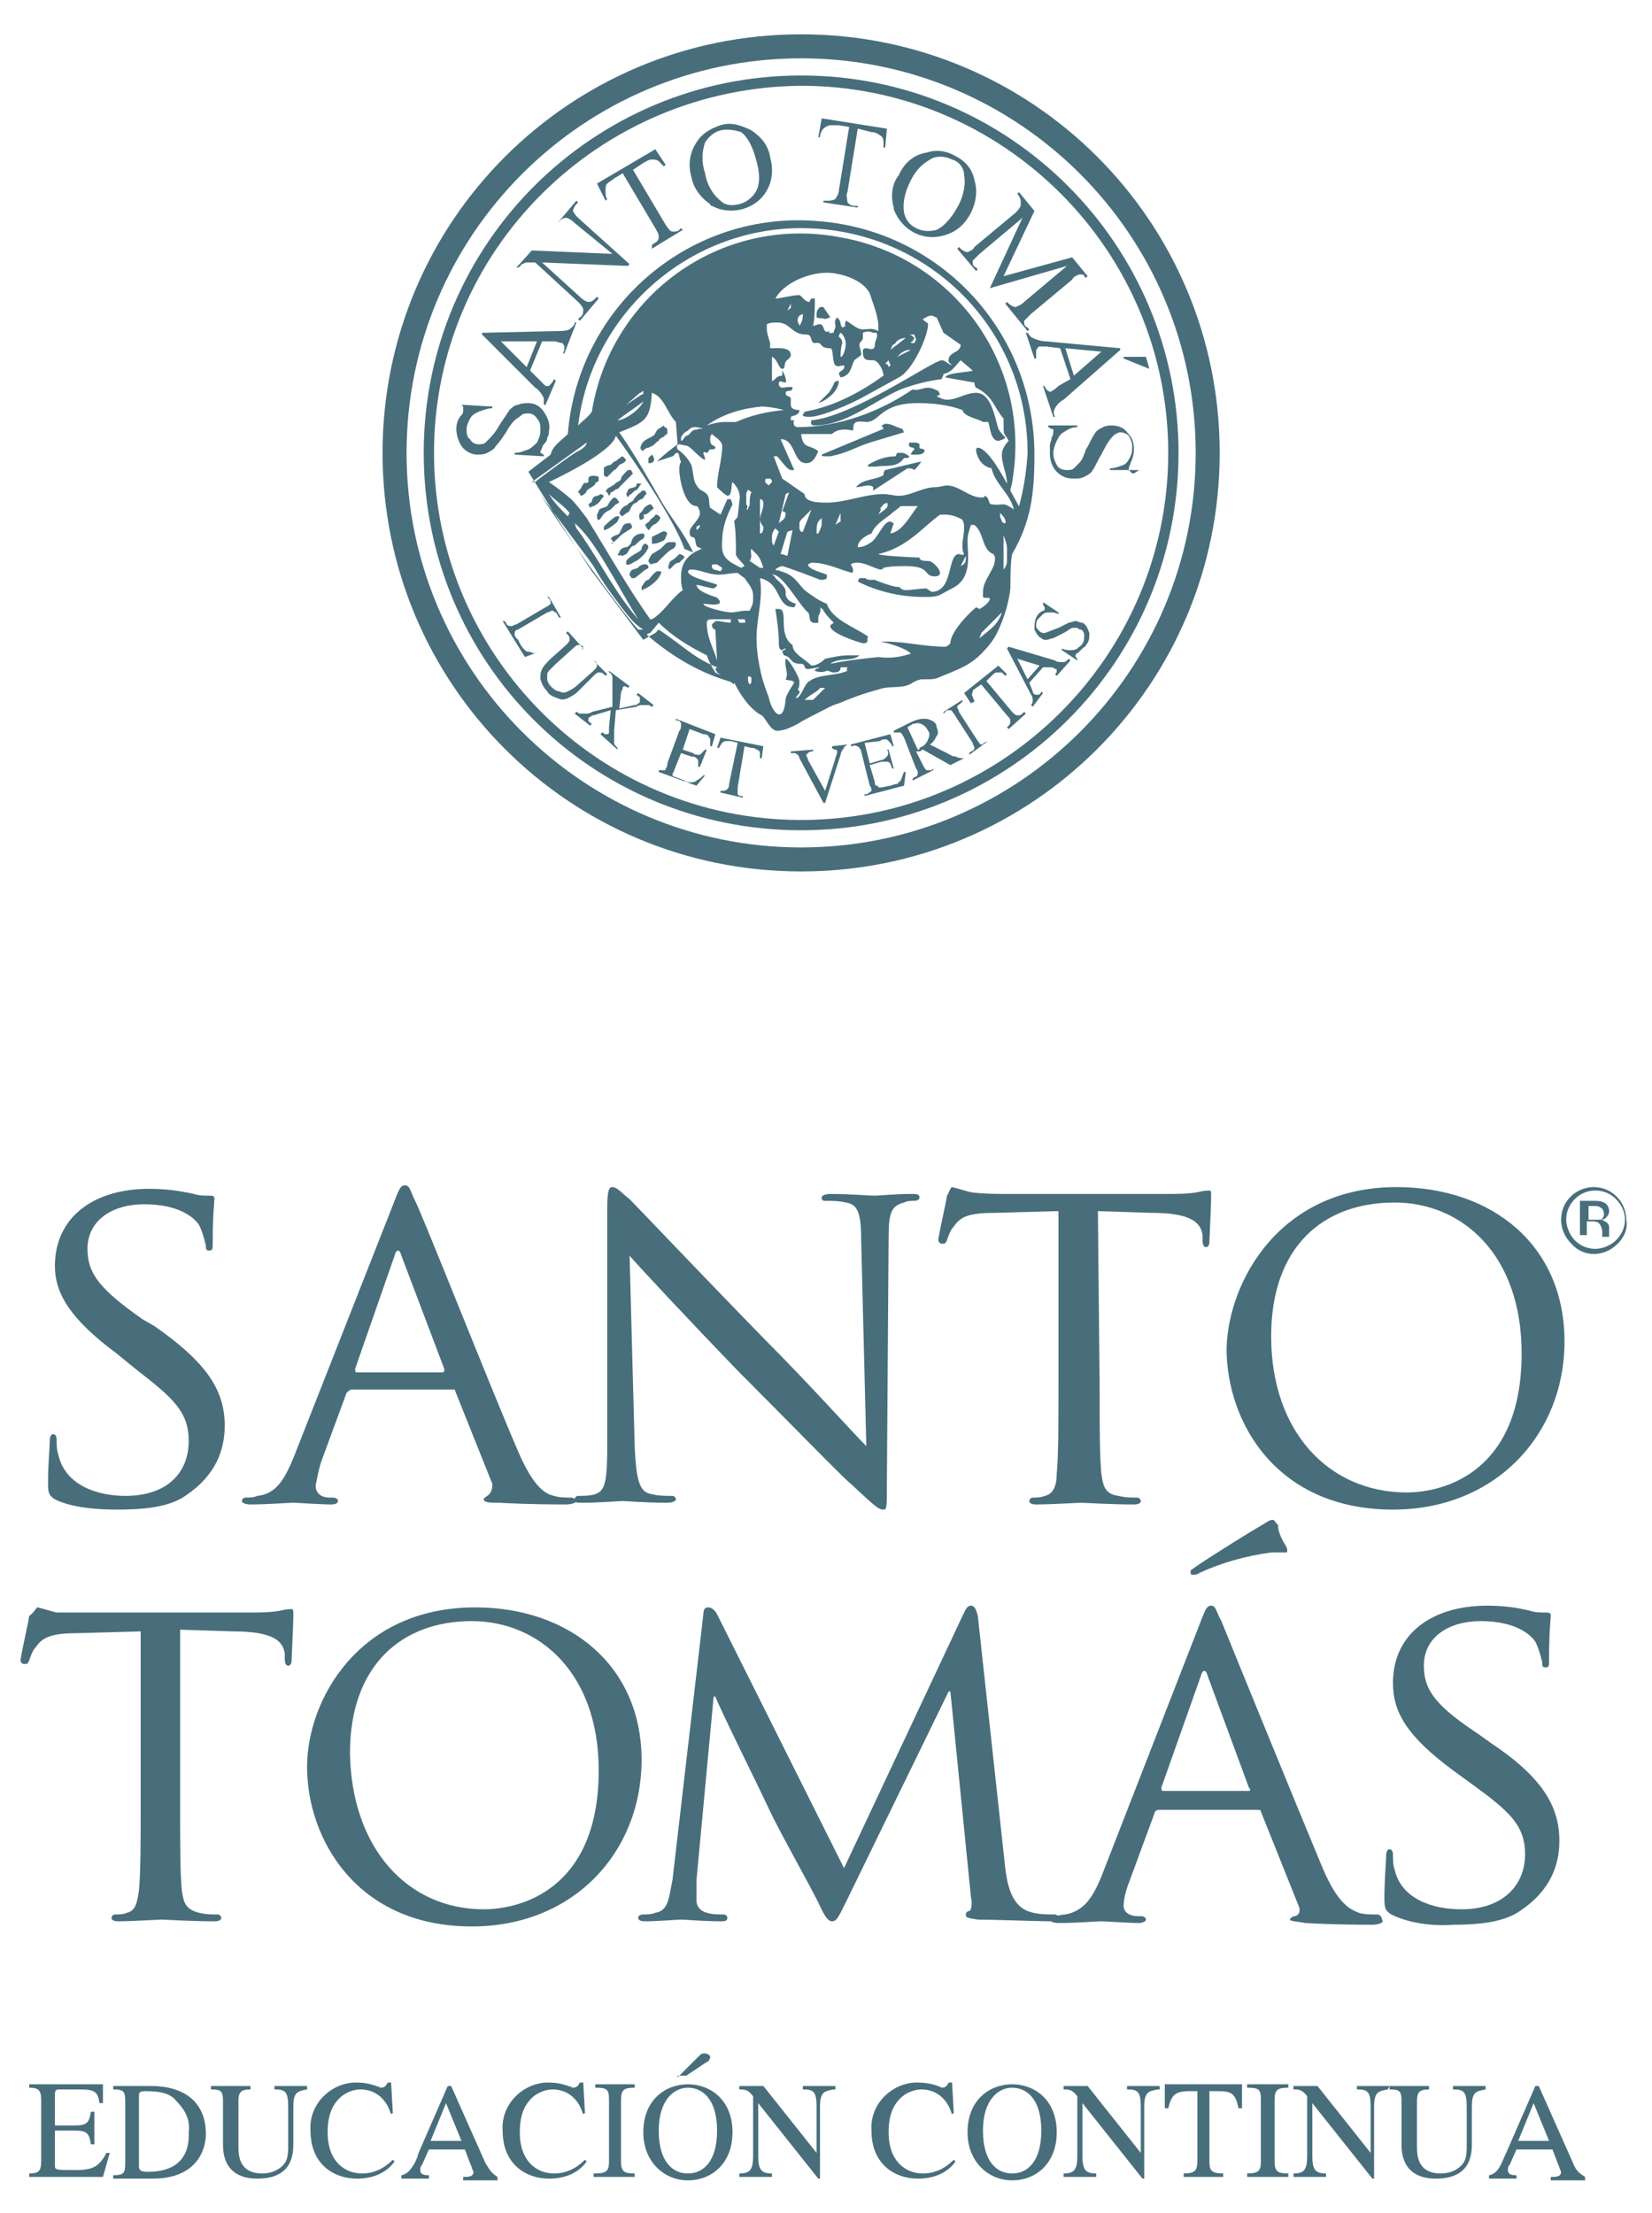
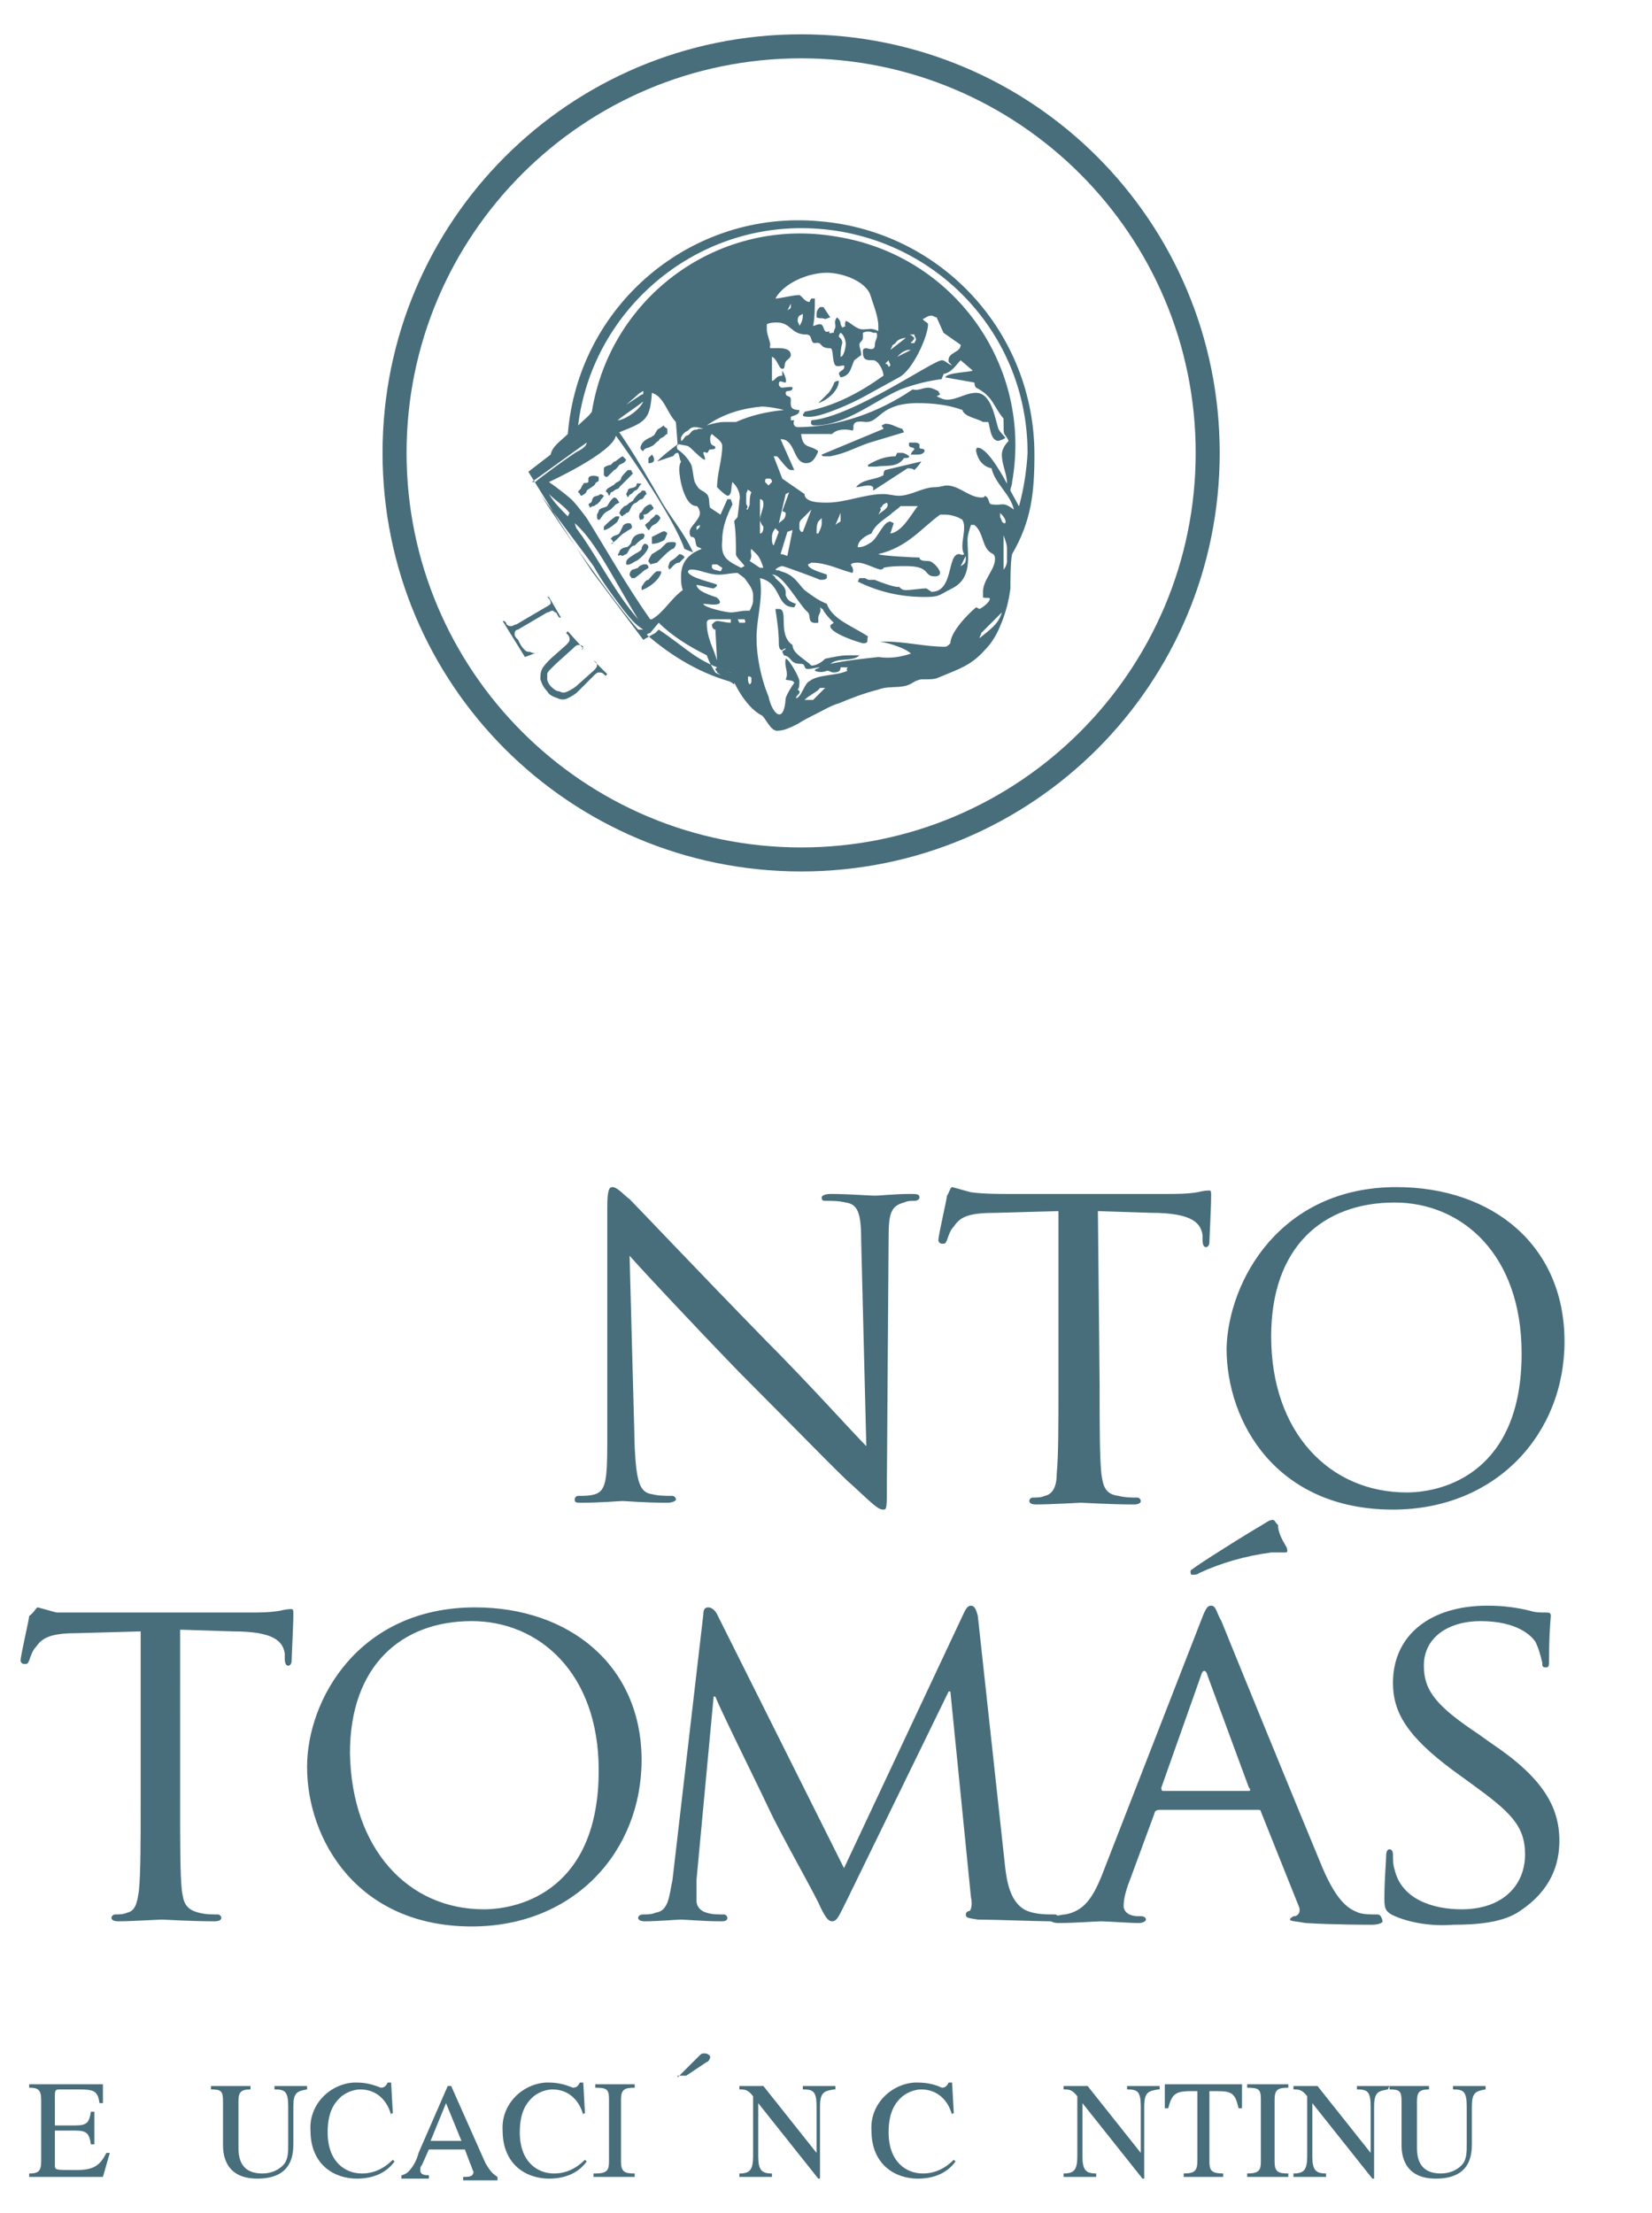
<svg xmlns="http://www.w3.org/2000/svg" version="1.1" baseProfile="basic" id="Capa_1" x="0px" y="0px" viewBox="0 0 96.3 129" xml:space="preserve">
  <style type="text/css">
	.st0{fill:#486E7C;}
</style>
  <g>
-     <path class="st0" d="M3.2,87.4c-0.3-0.2-0.4-0.3-0.4-0.9c0-1.2,0.1-2.1,0.1-2.5c0-0.3,0.1-0.4,0.2-0.4c0.1,0,0.2,0.1,0.2,0.3   c0,0.3,0,0.6,0.1,0.9c0.4,1.8,2.3,2.4,3.9,2.4c2.5,0,3.7-1.4,3.7-3.2c0-1.7-0.9-2.5-3.1-4.2l-1.1-0.9c-2.7-2-3.6-3.5-3.6-5.1   c0-2.8,2.2-4.5,5.5-4.5c0.9,0,1.7,0.1,2.6,0.3c0.3,0.1,0.6,0.1,0.9,0.1c0.2,0,0.3,0,0.3,0.2c0,0.1-0.1,0.9-0.1,2.5   c0,0.4,0,0.5-0.2,0.5c-0.2,0-0.2-0.1-0.2-0.3c-0.1-0.4-0.2-0.8-0.4-1.2c-0.2-0.3-1-1.2-3.2-1.2c-1.8,0-3.3,0.9-3.3,2.6   c0,1.5,0.8,2.4,3.2,4.1L9,77.3c3,2.1,4.1,3.7,4.1,5.8c0,1.4-0.5,2.9-2.3,4.1c-1,0.7-2.6,0.8-4,0.8C5.7,88,4.2,87.9,3.2,87.4    M25.8,80c0.1,0,0.1-0.1,0.1-0.2l-2.5-6.6c-0.1-0.4-0.3-0.4-0.4,0l-2.3,6.6c0,0.1,0,0.2,0.1,0.2H25.8z M23,70   c0.3-0.8,0.4-0.9,0.6-0.9c0.3,0,0.3,0.3,0.6,0.9c0.5,1,4.4,10.9,6,14.6c0.9,2.1,1.6,2.5,2.1,2.6c0.3,0.1,0.7,0.1,1,0.1   c0.1,0,0.3,0.1,0.3,0.2c0,0.1-0.3,0.2-0.6,0.2c-0.4,0-2.2,0-3.9-0.1c-0.5,0-0.9,0-0.9-0.2c0-0.1,0.1-0.1,0.2-0.2   c0.2-0.1,0.3-0.4,0.3-0.6c0,0,0,0,0-0.1l-2.2-5.5C26.3,81,26.3,81,26.2,81h-5.7c-0.1,0-0.2,0.1-0.3,0.2l-1.4,3.8   c-0.2,0.5-0.3,1.1-0.4,1.6c0,0.5,0.4,0.7,0.8,0.7h0.2c0.2,0,0.3,0.1,0.3,0.2c0,0.1-0.1,0.2-0.4,0.2c-0.6,0-2-0.1-2.2-0.1   c-0.3,0-1.5,0.1-2.5,0.1c-0.3,0-0.5-0.1-0.5-0.2c0-0.1,0.1-0.2,0.2-0.2c0.2,0,0.5,0,0.7-0.1c1.1-0.1,1.6-1,2.1-2.2L23,70z" />
    <path class="st0" d="M37,84.4c0.1,2,0.3,2.6,1,2.7c0.4,0.1,0.8,0.1,1.2,0.1c0.1,0,0.2,0.1,0.2,0.2v0v0c0,0.1-0.2,0.2-0.5,0.2   c-1.4,0-2.4-0.1-2.6-0.1c-0.2,0-1.3,0.1-2.4,0.1c-0.3,0-0.4,0-0.4-0.2c0-0.1,0.1-0.2,0.2-0.2c0,0,0,0,0,0c0.3,0,0.7,0,1-0.1   c0.6-0.2,0.7-0.8,0.7-3V70.4c0-1,0.1-1.2,0.3-1.2c0.3,0,0.7,0.5,1,0.7c0.4,0.4,4,4.2,7.9,8.2c2.5,2.5,5.1,5.4,5.9,6.2l-0.3-12   c0-1.6-0.2-2.1-0.9-2.2c-0.4-0.1-0.8-0.1-1.2-0.1c-0.2,0-0.2-0.1-0.2-0.2c0-0.1,0.2-0.2,0.5-0.2c1.1,0,2.3,0.1,2.6,0.1   c0.3,0,1.1-0.1,2.1-0.1c0.3,0,0.5,0,0.5,0.2c0,0.1-0.1,0.2-0.3,0.2c-0.2,0-0.4,0-0.6,0.1c-0.8,0.2-0.9,0.7-0.9,2.1l-0.1,14.1   c0,1.6,0,1.7-0.2,1.7c-0.3,0-0.5-0.2-1.9-1.5c-0.3-0.2-3.8-3.8-6.5-6.5c-2.9-3-5.7-6-6.4-6.8L37,84.4L37,84.4z M64.1,80.7   c0,2.3,0,4.2,0.1,5.2c0.1,0.7,0.2,1.2,1,1.3c0.4,0.1,0.8,0.1,1.1,0.1c0.1,0,0.2,0.1,0.2,0.2c0,0,0,0,0,0c0,0.1-0.1,0.2-0.4,0.2   c-1.4,0-2.9-0.1-3.1-0.1c-0.1,0-1.8,0.1-2.6,0.1c-0.3,0-0.4-0.1-0.4-0.2c0-0.1,0.1-0.2,0.2-0.2c0.2,0,0.5,0,0.7-0.1   c0.5-0.1,0.7-0.6,0.7-1.3c0.1-1,0.1-2.9,0.1-5.2V70.6l-3.6,0.1c-1.6,0-2.1,0.2-2.5,0.8c-0.2,0.2-0.3,0.5-0.4,0.8   c-0.1,0.2-0.1,0.2-0.3,0.2c-0.1,0-0.2-0.1-0.2-0.2c0-0.3,0.5-2.4,0.5-2.6c0.1-0.1,0.2-0.5,0.3-0.5c0.4,0.1,0.7,0.2,1.1,0.3   c0.7,0.1,1.7,0.1,2,0.1h9.4c0.6,0,1.2,0,1.8-0.1c0.4-0.1,0.6-0.1,0.7-0.1c0.1,0,0.1,0.1,0.1,0.3c0,0.7-0.1,2.5-0.1,2.7   c0,0.2-0.1,0.3-0.2,0.3s-0.2-0.1-0.2-0.4l0-0.3c-0.1-0.7-0.6-1.3-3-1.3l-3.1-0.1L64.1,80.7L64.1,80.7z M82,87   c2.2,0,6.7-1.2,6.7-8.1c0-5.8-3.5-8.8-7.4-8.8c-4.2,0-7.2,2.6-7.2,7.8C74.1,83.5,77.5,87,82,87 M81.4,69.2c5.6,0,9.8,3.4,9.8,9   c0,5.4-4,9.8-10,9.8c-6.8,0-9.7-5.1-9.7-9.4C71.6,74.7,74.6,69.2,81.4,69.2 M10.5,105.1c0,2.3,0,4.2,0.1,5.1c0.1,0.7,0.2,1.1,1,1.3   c0.4,0.1,0.7,0.1,1.1,0.1c0.1,0,0.2,0.1,0.2,0.2c0,0,0,0,0,0c0,0.1-0.1,0.2-0.4,0.2c-1.3,0-2.9-0.1-3.1-0.1c-0.1,0-1.8,0.1-2.5,0.1   c-0.3,0-0.4-0.1-0.4-0.2c0-0.1,0.1-0.2,0.2-0.2c0.2,0,0.5,0,0.7-0.1c0.5-0.1,0.6-0.6,0.7-1.3c0.1-1,0.1-2.9,0.1-5.1v-10l-3.6,0.1   c-1.5,0-2.1,0.2-2.5,0.8c-0.2,0.2-0.3,0.5-0.4,0.8c-0.1,0.2-0.1,0.2-0.3,0.2c-0.1,0-0.2-0.1-0.2-0.2c0-0.3,0.5-2.4,0.5-2.6   C2,94,2.1,93.7,2.2,93.7c0.4,0.1,0.7,0.2,1.1,0.3C4,94,5,94,5.2,94h9.3c0.6,0,1.2,0,1.8-0.1c0.4-0.1,0.6-0.1,0.7-0.1   s0.1,0.1,0.1,0.3c0,0.7-0.1,2.4-0.1,2.7c0,0.2-0.1,0.3-0.2,0.3c-0.1,0-0.2-0.1-0.2-0.4l0-0.3c-0.1-0.7-0.6-1.3-3-1.3l-3.1-0.1   L10.5,105.1L10.5,105.1z M28.2,111.3c2.2,0,6.7-1.2,6.7-8.1c0-5.7-3.5-8.7-7.4-8.7c-4.1,0-7.1,2.6-7.1,7.7   C20.5,107.8,23.8,111.3,28.2,111.3 M27.7,93.7c5.5,0,9.7,3.4,9.7,8.9c0,5.3-3.9,9.7-9.9,9.7c-6.7,0-9.6-5.1-9.6-9.3   C17.9,99.1,20.9,93.7,27.7,93.7 M58.6,108.9c0.1,0.8,0.3,2.1,1.3,2.5c0.5,0.2,1.1,0.2,1.6,0.2c0.1,0,0.2,0.1,0.2,0.2   c0,0.1-0.2,0.2-0.5,0.2c-0.6,0-3.3-0.1-4.2-0.1c-0.6-0.1-0.7-0.1-0.7-0.3c0-0.1,0.1-0.2,0.2-0.2c0.1,0,0.2-0.4,0.1-0.8l-1.2-12   h-0.1l-5.9,12.1c-0.5,1-0.6,1.3-0.9,1.3c-0.2,0-0.4-0.2-0.8-1.1c-0.6-1.2-2.3-4.2-2.9-5.5c-0.7-1.5-2.7-5.5-3.1-6.5h-0.1l-1,10.7   c0,0.4,0,0.8,0,1.2c0,0.3,0.2,0.6,0.6,0.7c0.3,0.1,0.6,0.1,1,0.1c0.1,0,0.2,0.1,0.2,0.2c0,0.2-0.2,0.2-0.4,0.2   c-0.9,0-2.1-0.1-2.3-0.1c-0.2,0-1.4,0.1-2.1,0.1c-0.3,0-0.4-0.1-0.4-0.2c0-0.1,0.1-0.2,0.3-0.2c0.2,0,0.5,0,0.7-0.1   c0.8-0.1,0.8-1,1-1.9l1.8-15.5c0-0.3,0.1-0.4,0.3-0.4c0.2,0,0.4,0.2,0.5,0.4l7.4,14.8L56.2,94c0.1-0.2,0.2-0.4,0.4-0.4   c0.2,0,0.3,0.2,0.4,0.6L58.6,108.9L58.6,108.9z M75,90.2c0.1,0.3,0,0.3-0.1,0.3c-0.3,0-0.6,0-0.8,0c-1.5,0.2-2.9,0.6-4.2,1.2   c-0.1,0.1-0.3,0.1-0.4,0.1c-0.1,0-0.1-0.1-0.1-0.2c0-0.1,0.1-0.1,0.2-0.2c1-0.7,3.6-2.3,3.8-2.4c0.5-0.3,0.6-0.4,0.8-0.4   c0.1,0,0.1,0.1,0.3,0.3C74.5,89.3,74.7,89.7,75,90.2" />
    <path class="st0" d="M80.2,111.6c-0.3,0-0.7,0-1-0.1c-0.5-0.2-1.2-0.5-2.1-2.6c-1.5-3.6-5.5-13.4-5.9-14.4   c-0.3-0.5-0.3-0.9-0.6-0.9c-0.2,0-0.3,0.1-0.6,0.9l-5.8,14.9c-0.5,1.2-1,2-2.1,2.2c-0.2,0-0.5,0.1-0.7,0.1c-0.1,0-0.2,0.1-0.2,0.2   c0,0.1,0.2,0.2,0.5,0.2c1,0,2.2-0.1,2.5-0.1c0.3,0,1.6,0.1,2.2,0.1c0.2,0,0.4-0.1,0.4-0.2c0-0.1-0.1-0.2-0.3-0.2h-0.2   c-0.4,0-0.8-0.2-0.8-0.6c0-0.5,0.2-1.1,0.4-1.6l1.4-3.8c0-0.1,0.1-0.2,0.3-0.2h5.7c0.1,0,0.2,0,0.2,0.1l2.2,5.5   c0.1,0.2,0.1,0.5-0.2,0.6c0,0,0,0-0.1,0c-0.1,0.1-0.2,0.1-0.2,0.2c0,0.1,0.4,0.1,0.9,0.2c1.7,0.1,3.5,0.1,3.9,0.1   c0.3,0,0.6-0.1,0.6-0.2C80.5,111.6,80.4,111.6,80.2,111.6L80.2,111.6z M72.8,104.4h-5c-0.1,0-0.1-0.1-0.1-0.2l2.3-6.5   c0.1-0.4,0.3-0.4,0.4,0l2.4,6.5C72.9,104.3,72.9,104.4,72.8,104.4L72.8,104.4z M81.1,111.6c-0.3-0.2-0.4-0.3-0.4-0.9   c0-1.2,0.1-2.1,0.1-2.5c0-0.3,0.1-0.4,0.2-0.4c0.1,0,0.2,0.1,0.2,0.3c0,0.3,0,0.6,0.1,0.9c0.4,1.7,2.2,2.3,3.9,2.3   c2.4,0,3.7-1.4,3.7-3.2c0-1.7-0.9-2.5-3.1-4.1l-1.1-0.8c-2.7-2-3.5-3.4-3.5-5.1c0-2.8,2.2-4.5,5.5-4.5c0.9,0,1.7,0.1,2.5,0.3   c0.3,0.1,0.6,0.1,0.9,0.1c0.2,0,0.3,0,0.3,0.2c0,0.1-0.1,0.9-0.1,2.5c0,0.4,0,0.5-0.2,0.5c-0.2,0-0.2-0.1-0.2-0.3   c-0.1-0.4-0.2-0.8-0.4-1.2c-0.2-0.3-1-1.2-3.2-1.2c-1.8,0-3.3,0.9-3.3,2.6c0,1.5,0.8,2.4,3.2,4l0.7,0.5c3,2,4,3.7,4,5.7   c0,1.4-0.5,2.9-2.3,4.1c-1,0.7-2.6,0.8-3.9,0.8C83.5,112.3,82.1,112.1,81.1,111.6 M6,126.9H1.7v-0.2c0.5,0,0.7-0.1,0.7-0.7v-3.6   c0-0.6-0.2-0.7-0.7-0.7v-0.2H6l0,1.1H5.8c-0.1-0.7-0.3-0.8-1.2-0.8H3.5c-0.2,0-0.3,0-0.3,0.3v1.8h1.2c0.7,0,0.8-0.2,0.9-0.8h0.2   v1.9H5.3c-0.1-0.6-0.2-0.8-0.9-0.8l-1.2,0v2c0,0.3,0,0.3,1.2,0.3c1,0,1.4-0.2,1.8-1h0.2L6,126.9z M17.9,121.8   c-0.6,0.1-0.8,0.2-0.8,1v2.1c0,0.6,0,2.1-2.1,2.1c-2,0-2-1.6-2-2v-2.5c0-0.6-0.1-0.7-0.7-0.7v-0.2h2.3v0.2c-0.6,0-0.7,0.2-0.7,0.7   v2.6c0,0.5,0,1.6,1.4,1.6c0.5,0,1-0.2,1.3-0.6c0.2-0.3,0.2-0.7,0.2-1.1v-2.2c0-0.9-0.2-1-0.8-1v-0.2h1.9V121.8L17.9,121.8z    M22.8,123.3c-0.2-0.8-0.8-1.5-1.8-1.5c-0.4,0-0.9,0.2-1.2,0.5c-0.3,0.3-0.7,0.8-0.7,2c0,1.7,1,2.4,2,2.4c0.7,0,1.3-0.3,1.8-0.8   l0.1,0.1c-0.5,0.7-1.3,1-2.2,1c-1.3,0-2.7-0.8-2.7-2.8c-0.1-1.5,1.1-2.7,2.5-2.8c0.1,0,0.1,0,0.2,0c0.5,0,0.9,0.1,1.4,0.3   c0.2,0,0.3-0.1,0.4-0.3h0.2l0.1,1.8H22.8z M28.3,126.1l-2-4.5h-0.2l-1.7,3.9c-0.1,0.4-0.3,0.8-0.6,1.1c-0.1,0.1-0.3,0.2-0.4,0.2   v0.2h1.6v-0.2c-0.2,0-0.5,0-0.5-0.3c0-0.1,0-0.2,0.1-0.3l0.4-0.9h2.1l0.3,0.8c0.1,0.2,0.1,0.3,0.2,0.5c0,0.3-0.3,0.3-0.6,0.3v0.2h2   v-0.2C28.7,126.7,28.6,126.6,28.3,126.1L28.3,126.1z M25.1,124.8l0.9-2.2l0.9,2.2H25.1z M29,126.9L29,126.9L29,126.9z M34,123.3   c-0.2-0.8-0.8-1.5-1.8-1.5c-0.4,0-0.9,0.2-1.2,0.5c-0.3,0.3-0.7,0.8-0.7,2c0,1.7,1,2.4,2,2.4c0.7,0,1.3-0.3,1.8-0.8l0.1,0.1   c-0.5,0.7-1.3,1-2.2,1c-1.3,0-2.7-0.8-2.7-2.8c-0.1-1.5,1.1-2.7,2.5-2.8c0.1,0,0.1,0,0.2,0c0.5,0,0.9,0.1,1.4,0.3   c0.2,0,0.3-0.1,0.4-0.3h0.2l0.1,1.8H34z M34.7,126.7c0.7,0,0.8-0.2,0.8-0.7v-3.6c0-0.6-0.1-0.7-0.8-0.7v-0.2H37v0.2   c-0.6,0-0.8,0.1-0.8,0.7v3.6c0,0.6,0.2,0.7,0.8,0.7v0.2h-2.4V126.7z M39.5,121.1l1.2-1.2c0.2-0.2,0.2-0.2,0.4-0.2   c0.1,0,0.3,0.1,0.3,0.2c0,0,0,0,0,0c0,0.1-0.1,0.3-0.2,0.3l-1.2,0.8H39.5z M48.6,121.8c-0.5,0.1-0.8,0.1-0.8,1v4.2h-0.1l-3.5-4.4h0   v3.1c0,0.8,0.2,1,0.8,1v0.2h-1.9v-0.2c0.6,0,0.8-0.2,0.8-1v-3.5c-0.3-0.4-0.5-0.4-0.8-0.4v-0.2h1.4l3.1,3.9h0v-2.7   c0-0.9-0.2-1-0.8-1v-0.2h1.9V121.8L48.6,121.8z M55.5,123.3c-0.2-0.8-0.8-1.5-1.8-1.5c-0.4,0-0.9,0.2-1.2,0.5   c-0.3,0.3-0.7,0.8-0.7,2c0,1.7,1,2.4,2,2.4c0.7,0,1.3-0.3,1.8-0.8l0.1,0.1c-0.5,0.7-1.3,1-2.2,1c-1.3,0-2.7-0.8-2.7-2.8   c-0.1-1.5,1.1-2.7,2.5-2.8c0.1,0,0.1,0,0.2,0c0.5,0,1,0.1,1.4,0.3c0.2,0,0.3-0.1,0.4-0.3h0.2l0.1,1.8H55.5z M67.5,121.8   c-0.5,0.1-0.8,0.1-0.8,1v4.2h-0.1l-3.5-4.4h0v3.1c0,0.8,0.2,1,0.8,1v0.2H62v-0.2c0.6,0,0.8-0.2,0.8-1v-3.5   c-0.3-0.4-0.5-0.4-0.8-0.4v-0.2h1.4l3.1,3.9h0v-2.7c0-0.9-0.2-1-0.8-1v-0.2h1.9V121.8L67.5,121.8z M71.3,126.9h-2.3v-0.2   c0.7,0,0.8-0.2,0.8-0.8v-4h-0.4c-0.9,0-1.1,0.2-1.3,1h-0.2l0-1.4h4.5l0,1.4h-0.2c-0.2-0.9-0.4-1-1.3-1h-0.4v4.1   c0,0.5,0.1,0.7,0.8,0.7L71.3,126.9L71.3,126.9z M72.7,126.7c0.7,0,0.8-0.2,0.8-0.7v-3.6c0-0.6-0.1-0.7-0.8-0.7v-0.2h2.4v0.2   c-0.6,0-0.8,0.1-0.8,0.7v3.6c0,0.6,0.2,0.7,0.8,0.7v0.2h-2.4V126.7z M80.9,121.8c-0.5,0.1-0.8,0.1-0.8,1v4.2H80l-3.5-4.4h0v3.1   c0,0.8,0.2,1,0.8,1v0.2h-1.9v-0.2c0.6,0,0.8-0.2,0.8-1v-3.5c-0.3-0.4-0.5-0.4-0.8-0.4v-0.2h1.4l3.1,3.9h0v-2.7c0-0.9-0.2-1-0.8-1   v-0.2h1.9L80.9,121.8L80.9,121.8z M86.6,121.8c-0.6,0.1-0.8,0.2-0.8,1v2.1c0,0.6,0,2.1-2.1,2.1c-2,0-2-1.6-2-2v-2.5   c0-0.6-0.1-0.7-0.7-0.7v-0.2h2.3v0.2c-0.6,0-0.7,0.2-0.7,0.7v2.6c0,0.5,0,1.6,1.4,1.6c0.5,0,1-0.2,1.3-0.6c0.2-0.3,0.2-0.7,0.2-1.1   v-2.2c0-0.9-0.2-1-0.8-1v-0.2h1.9L86.6,121.8L86.6,121.8z" />
    <path class="st0" d="M1.5,116.7H91" />
-     <path class="st0" d="M8.8,121.6H6.6v0.2c0.6,0,0.7,0.1,0.7,0.7v3.6c0,0.6-0.1,0.7-0.7,0.7v0.2h2.3c2.5,0,3.1-1.6,3.1-2.6   C12,122.5,10.7,121.6,8.8,121.6L8.8,121.6z M8.6,126.6c-0.4,0-0.5-0.1-0.5-0.3v-4.1c0-0.2,0-0.3,0.4-0.3c1,0,1.5,0.2,1.8,0.6   c0.5,0.5,0.8,1.1,0.7,1.8C11.1,126.6,9.1,126.6,8.6,126.6L8.6,126.6z M40.1,121.5c-1.3,0-2.6,0.9-2.6,2.8c0,1.7,1.2,2.8,2.6,2.8   c1.4,0,2.6-1,2.6-2.8C42.7,122.4,41.4,121.5,40.1,121.5L40.1,121.5z M40.1,126.7c-0.9,0-1.7-0.7-1.7-2.5c0-1.8,0.9-2.5,1.7-2.5   c0.8,0,1.7,0.6,1.7,2.5C41.8,126,41,126.7,40.1,126.7L40.1,126.7z M59,121.5c-1.3,0-2.6,0.9-2.6,2.8c0,1.7,1.2,2.8,2.6,2.8   c1.4,0,2.6-1,2.6-2.8C61.6,122.4,60.3,121.5,59,121.5z M59,126.7c-0.9,0-1.7-0.7-1.7-2.5c0-1.8,0.9-2.5,1.7-2.5   c0.8,0,1.7,0.6,1.7,2.5C60.7,126,59.9,126.7,59,126.7L59,126.7z M91.7,126.1l-2-4.5h-0.2l-1.7,3.9c-0.2,0.4-0.3,0.8-0.6,1.1   c-0.1,0.1-0.3,0.2-0.4,0.2v0.2h1.6v-0.2c-0.2,0-0.5,0-0.5-0.3c0-0.1,0-0.2,0.1-0.3l0.4-0.9h2.1l0.3,0.8c0.1,0.2,0.1,0.3,0.2,0.5   c0,0.3-0.3,0.3-0.6,0.3v0.2h2v-0.2C92.1,126.7,91.9,126.6,91.7,126.1L91.7,126.1z M88.5,124.8l0.9-2.2l0.9,2.2H88.5z M92.4,126.9   L92.4,126.9L92.4,126.9z M92.9,70c0.2,0,0.4,0,0.6,0.1c0.2,0.1,0.3,0.3,0.3,0.5c0,0.2-0.1,0.3-0.2,0.4c-0.1,0.1-0.2,0.1-0.3,0.1   c0.1,0,0.3,0.1,0.4,0.2c0.1,0.1,0.1,0.2,0.1,0.3v0.2c0,0.1,0,0.1,0,0.2c0,0,0,0.1,0,0.1l0,0h-0.4c0,0,0,0,0,0c0,0,0,0,0,0l0-0.1   v-0.2c0-0.2-0.1-0.4-0.2-0.5c-0.1-0.1-0.3-0.1-0.4-0.1h-0.3v0.8h-0.4V70L92.9,70z M93.3,70.4c-0.1-0.1-0.3-0.1-0.4-0.1h-0.3v0.8   h0.3c0.1,0,0.2,0,0.4,0c0.1,0,0.2-0.2,0.2-0.3C93.5,70.6,93.4,70.4,93.3,70.4 M94.3,72.5c-0.8,0.8-2,0.8-2.7,0c0,0,0,0,0,0   c-0.4-0.4-0.6-0.9-0.6-1.4c0-1.1,0.9-1.9,1.9-1.9c1.1,0,1.9,0.9,1.9,1.9C94.9,71.6,94.7,72.1,94.3,72.5 M91.8,69.9   c-0.3,0.3-0.5,0.7-0.5,1.2c0,0.4,0.2,0.9,0.5,1.2c0.3,0.3,0.7,0.5,1.2,0.5c0.4,0,0.9-0.2,1.2-0.5c0.7-0.7,0.7-1.7,0-2.4   c-0.3-0.3-0.7-0.5-1.2-0.5C92.5,69.4,92.1,69.6,91.8,69.9" />
    <path class="st0" d="M41.8,38.9l-0.1,0.1c0,0.1,0.1,0.1,0.1,0.2c0,0,1,0.7,1,0.7l0-0.1l0.1,0.1c0,0,0-0.2,0-0.3   c0,0-0.3-0.3-0.3-0.4C42.4,39.1,42.1,39,41.8,38.9" />
    <path class="st0" d="M23.7,26.4c0,12.7,10.3,23,23,23c12.7,0,23-10.3,23-23c0-12.7-10.3-23-23-23S23.7,13.7,23.7,26.4   C23.7,26.4,23.7,26.4,23.7,26.4 M22.3,26.4C22.3,12.9,33.2,2,46.7,2c13.5,0,24.4,10.9,24.4,24.4c0,13.5-10.9,24.4-24.4,24.4   C33.2,50.8,22.3,39.9,22.3,26.4L22.3,26.4" />
-     <path class="st0" d="M25.3,26.4c0,11.8,9.6,21.4,21.4,21.4c11.8,0,21.4-9.6,21.4-21.4c0-11.8-9.6-21.4-21.4-21.4   C34.9,5.1,25.3,14.6,25.3,26.4C25.3,26.4,25.3,26.4,25.3,26.4 M24.7,26.4c0-12.2,9.9-22,22-22c12.2,0,22,9.9,22,22   c0,12.2-9.9,22-22,22C34.5,48.4,24.7,38.6,24.7,26.4" />
    <path class="st0" d="M43.7,39.9c0.1-0.1,0.1-0.1,0.1-0.2c0-0.1,0-0.1,0-0.2c-0.1-0.1-0.2-0.1-0.2,0C43.6,39.6,43.6,39.8,43.7,39.9    M56,33c0.2-0.1,0.3-0.2,0.3-0.4c0-0.1,0-0.1,0-0.2L56,33z M41.5,33.1l0.1,0.1l0.4,0.1c0,0,0.1-0.1,0.1-0.2l-0.3-0.2l-0.2,0   C41.5,32.9,41.5,32.9,41.5,33.1 M41,35.2c0,0.2,1.3,0.5,1.6,0.5c0.3,0,0.6-0.1,0.9-0.1c0.1,0,0.1,0,0.2,0c0.1-0.2,0.2-0.4,0.2-0.6   v-0.3c0-0.4-0.3-0.7-0.5-1L43,33.4c-0.4,0-0.7,0.1-1.1,0.1c-0.6,0-1.1-0.3-1.6-0.3c-0.1,0-0.1,0-0.2,0.1c0,0.4,1.7,0.7,1.7,0.8   c0,0.1-0.2,0.2-0.2,0.2c-0.2,0-0.8-0.2-1-0.2c0,0.1,0.1,0.2,0.2,0.3c0.3,0.2,0.6,0.3,0.9,0.4c0.1,0,0.4,0.3,0.2,0.4   C41.6,35.3,41.3,35.2,41,35.2 M43.1,36.3l0.1,0l0.2,0c0,0,0.1,0,0-0.2l-0.2,0l-0.2,0L43.1,36.3L43.1,36.3z M57.1,37.2   c0.6-0.5,1.1-0.8,1.3-1.5l-1.2,1.2C57.2,37,57.1,37.1,57.1,37.2 M41.8,38.5l-0.1-1.8c-0.1,0-0.2-0.1-0.2-0.3   c0.1-0.1,0.2-0.2,0.3-0.2c0.2,0,0.5,0.1,0.8,0.1l0-0.2c-0.3,0-0.5,0-0.8,0h-0.2c-0.2,0-0.4,0-0.4,0.2   C41.2,37.2,41.6,37.8,41.8,38.5 M44.3,33.1l0.2,0c-0.1-0.3-0.2-0.6-0.4-0.8c-0.1-0.1-0.2-0.2-0.3-0.3c-0.1,0.2,0.1,0.4-0.1,0.7   L44.3,33.1z M45.9,18.1L45.9,18.1c0.1-0.1,0.2-0.1,0.2-0.2l0-0.2L46,17.9L45.9,18.1z M46.6,19L46.6,19c0.2-0.3,0.2-0.5,0.2-0.7   l-0.2,0.1c-0.1,0.1-0.1,0.2-0.1,0.3C46.5,18.8,46.6,18.9,46.6,19 M53.1,20l0.2,0l0.1-0.2c0-0.1-0.1-0.2-0.1-0.3l-0.3,0   c0.1,0,0.2,0.1,0.3,0.2c0,0.1-0.1,0.1-0.1,0.2C53.2,19.9,53.1,19.9,53.1,20 M51.9,20.4l0.9-0.7c-0.2,0-0.5,0.1-0.6,0.3   c-0.1,0.1-0.2,0.1-0.2,0.2L51.9,20.4L51.9,20.4z M52.3,20.8l0.8-0.4l-0.2,0C52.6,20.5,52.5,20.6,52.3,20.8 M49,19.4   c-0.1,0.1-0.1,0.2-0.1,0.2c0,0.1,0.2,0.1,0.2,0.4c-0.1,0.3-0.1,0.6-0.1,0.8c0.2,0,0.3-0.6,0.3-0.7V20C49.3,19.9,49.2,19.5,49,19.4    M51.8,21.4l0.1-0.1c0-0.1-0.1-0.2-0.1-0.3c-0.1,0.1-0.1,0.1-0.2,0.2C51.7,21.2,51.8,21.3,51.8,21.4 M36.5,23.6l0.9-0.6   c0.1,0,0.1,0,0.1-0.2c-0.1,0-0.1,0.1-0.2,0.1L36.5,23.6z M41.2,24.8c0.3-0.1,0.7-0.2,1-0.2c0.2,0,0.5,0,0.7,0   c0.9-0.4,1.8-0.6,2.8-0.7c-0.4-0.1-0.9-0.2-1.3-0.2C43.3,23.8,42.2,24.1,41.2,24.8 M40.5,24.9c-0.2,0-0.3,0.1-0.4,0.2   c-0.2,0.1-0.3,0.2-0.4,0.4c0,0.1,0,0.1,0,0.2c0.1,0,0.1-0.1,0.3-0.3c0.2,0,0.3-0.3,0.4-0.3c0.1-0.1,0.2,0,0.3-0.1   c0.1,0,0.2,0,0.3,0C40.7,24.9,40.6,24.9,40.5,24.9 M36,24.5c0.4,0,1.3-0.6,1.5-1.1C37,23.8,36.5,24.1,36,24.5 M44.8,28.3l0.2-0.2   c0-0.1,0-0.1-0.1-0.2c-0.1,0-0.1,0-0.2,0c-0.1,0-0.1,0.1-0.1,0.2c0,0,0,0,0,0L44.8,28.3z M43.5,29.7l0.1,0c0-0.1,0.1-0.2,0.1-0.3   c0-0.2,0-0.5,0.1-0.7c-0.2-0.2-0.2-0.1-0.2-0.2c0,0.1-0.1,0.2-0.1,0.3c0,0.1,0,0.3,0,0.4v0.2C43.6,29.5,43.6,29.6,43.5,29.7    M51.2,30c0.2-0.2,0.7-0.4,0.5-0.7c0,0-0.2,0.1-0.2,0.1c-0.1,0.1-0.1,0.2-0.2,0.2C51.4,29.7,51.3,29.8,51.2,30 M58.6,30.5   c0.1-0.2-0.2-0.5-0.3-0.6c0,0.1,0,0.1,0,0.2c0,0.1,0.1,0.2,0.1,0.3C58.5,30.5,58.5,30.5,58.6,30.5 M45.4,30.5   c0.2-0.2,0.4-0.2,0.4-0.6c0,0-0.1-0.1-0.2-0.1l0.4-1.1l-0.2,0.1L45.4,30.5z M48.7,30.6c0,0,0.1-0.1,0.3-0.2c0-0.1,0-0.1,0-0.2   c0-0.1,0-0.2,0-0.3L48.7,30.6z M40.6,30.9c0.1-0.1,0.2-0.1,0.2-0.3l-0.2,0.1V30.9z M46.7,31h0.1l0.5-1.3l-0.6,0.6   c-0.1,0.1-0.1,0.2-0.1,0.3v0.2C46.6,30.9,46.7,31,46.7,31 M47.6,31.1h0.1c0.1-0.2,0.2-0.4,0.2-0.6c0-0.1,0-0.2,0-0.3   c-0.1,0.1-0.1,0.1-0.2,0.2C47.6,30.6,47.6,30.8,47.6,31.1 M44.3,31.1c0.2,0,0.2-0.3,0.2-0.4c-0.1-0.1-0.2-0.3-0.2-0.4   c0-0.3,0.2-0.6,0.2-0.9c0-0.1,0-0.3-0.2-0.3V31.1z M45.1,31.8L45.1,31.8l0.3-0.8l-0.2-0.2c-0.1,0.1-0.2,0.3-0.2,0.5v0.2   C45,31.5,45,31.7,45.1,31.8 M50,31.9c0.3,0,0.5-0.1,0.8-0.3c0.4-0.3,0.7-1.2,1.1-1.2l0.2,0.1l-0.2,0.6c0.7-0.1,1.2-1.1,1.6-1.6   c-0.3,0-0.6,0-1,0c-0.2,0.2-0.4,0.3-0.6,0.5c-0.4,0.3-0.9,0.6-1.1,1.1C50.5,31.2,50,31.5,50,31.9 M45.9,32.4l0.3-1.5L45.9,31   l-0.4,1.3C45.7,32.3,45.8,32.4,45.9,32.4 M58.5,33.2c0.1-0.1,0.2-0.3,0.2-0.5c0-0.1,0-0.3,0-0.4V32c0-0.3-0.1-0.5-0.2-0.8   L58.5,33.2z M43.2,33.1l0.2-0.1c-0.1-0.2-0.5-0.5-0.5-0.7c0-0.6,0-1.3-0.1-1.9c0-0.1,0.2-0.2,0.2-0.3c0,0,0.1-0.8,0.1-0.9   c0.1-0.4-0.1-0.8-0.4-1.1c-0.1,0.2,0,0.8-0.3,0.8c-0.2-0.1-0.4-0.3-0.6-0.5c0-0.8,0.3-1.6,0.3-2.4c0-0.3-0.4-0.5-0.6-0.7   c-0.1,0.1-0.1,0.2-0.1,0.3c0,0.5,0.3,0.3,0.3,0.5c0,0.1-0.2,0.1-0.3,0.1c-0.1,0-0.1,0.2-0.2,0.2c0,0-0.2-0.1-0.2,0   c0,0.1,0.1,0.2,0.1,0.4c-0.2,0-0.8-0.7-1-0.8l-0.5-0.1c-0.1,0-0.2,0.1-0.1,0.3c0.3,0.2,0.6,0.5,0.8,0.9c0.1,0.3,0.1,0.7,0.2,1   c0.3,0.6,0.4,0.4,0.7,0.7c0.2,0.2,0.1,0.6,0.2,0.8L42,30l0.4-0.9l0.2,0l0.1,0.3c-0.3,0.6-0.6,1.3-0.6,2.1   C42,32.5,42.4,32.7,43.2,33.1 M48.5,19.4h0.1c0-0.2,0.1-0.2,0.1-0.4c0-0.1-0.1-0.3,0.1-0.5c0.3,0.3,0.1,0.3,0.3,0.6l0.2-0.1   c-0.1,0,0-0.3,0-0.3c0.3,0.1,0.6,0.5,1,0.5c0.4,0,0.5-0.1,0.9,0.1c0-0.1,0-0.2,0-0.3c0-0.3-0.1-0.7-0.2-1c-0.1-0.3-0.2-0.6-0.3-0.9   c-0.4-0.8-1.7-1.2-2.5-1.2c-1.1,0-2.5,0.6-3,1.5c0.3,0,1-0.2,1.4-0.2c0.2,0.1,0.3,0.4,0.6,0.4c0-0.1,0.1-0.2,0.1-0.2l0.2,0   c0,0.5,0,1.1-0.1,1.6c0.1,0,0.2-0.1,0.4-0.1c0.2,0,0.2,0.3,0.3,0.4c0.1,0.1,0.2,0,0.3,0C48.3,19.3,48.3,19.5,48.5,19.4 M59.1,29.7   L59.1,29.7c-0.2-0.9-1.1-1.5-1.3-2.4c-0.5-0.1-0.8-0.5-0.9-1c0-0.1,0-0.2,0.1-0.2c0.6,0,1.6,1.9,1.7,2.1c0-0.6-0.3-1.1-0.3-1.7   c0-0.3,0.2-0.6,0.4-0.8c-0.3-0.6-0.3-0.1-0.3-1.3c-0.6-0.7-0.6-1.3-1.6-1.8c-0.1-0.1-0.1-0.3-0.1-0.3L55.1,22   c0.1-0.3,1.5-0.3,1.6-0.4L56,21c-0.3,0.3-0.5,0.7-1,0.8c0,0.1-0.1,0.2-0.1,0.3c-0.8,0.1-1.6,0.3-2.4,0.6c-1.6,0.7-3.2,2.1-5,2.1   c-0.1,0-0.3,0-0.2-0.3c2.4-0.2,7.1-3.5,7.6-3.5c0.2,0,0.3,0.2,0.6,0.3l-0.2-0.2c-0.1-0.6,0.7-0.5,0.7-1L55,19.4l-0.4-0.9   c-0.1,0-0.2-0.1-0.3-0.1c-0.2,0-0.3,0.1-0.5,0.2c0,0.1,0.3,0.2,0.3,0.3c0,0.7-0.9,2.7-1.7,3.1l-2,1.1c-0.7,0.4-2.5,1.2-3.2,1.2   c-0.1,0-0.4,0-0.4-0.1c0-0.1,0.1-0.1,0.1-0.2c1.7-0.3,3.2-1.1,4.6-2.1c0-0.3-0.3-0.9-0.6-0.9c-0.4,0-0.6,0-0.6-0.5   c0-0.1,0-0.2,0.2-0.2c0.1,0,0.5,0.2,0.5-0.2c0-0.3,0.2-0.4,0.1-0.7l-0.2,0c-0.2-0.1-0.4-0.1-0.6,0l0,0.3c0,0.2-0.2,0.2-0.2,0.4   c0,0.2,0.1,0.3,0.1,0.6L49.8,21c-0.2,0.4-0.2,0.9-0.8,1l-0.1-0.2c0-0.2,0.4-0.2,0.3-0.5c-0.1,0-0.4,0.1-0.5,0c-0.2-0.2-0.1-1-0.3-1   c-0.7,0-0.4-0.4-0.9-0.3c-0.3,0-0.1-0.5-0.5-0.5c-0.9,0-0.9-0.7-1.7-0.7c-0.2,0-0.4,0-0.6,0.1c0,0.1,0,0.2,0,0.3   c0,0.3,0.2,0.7,0.2,0.9c0,0.1-0.1,0.2,0.1,0.2c0.3,0,1.1-0.1,1.1,0.4c0,0.2-0.3,0.3-0.3,0.4c-0.1,0.1,0,0.4-0.2,0.4   c-0.2,0-0.3-0.6-0.6-0.7l0,1.4c0.2,0,0.2-0.3,0.6-0.3c0,0,0-0.3,0-0.3c0,0,0.3,0.5,0.2,0.7c-0.2,0-0.4-0.2-0.4,0.1   c0,0.1,0.1,0.2,0.2,0.2c0.1,0,0.6-0.1,0.6,0c0,0.3-0.4,0.1-0.4,0.3c0,0.3,0.3,0.1,0.3,0.4c0,0.3-0.1,0.6,0.5,0.6   c0,0.3-0.3,0.3-0.5,0.4v0.2l0.2,0c-0.1,0.2,0,0.4,0.2,0.4c2.4,0,4.8-0.9,6.7-2.2c0.3,0.1,0.6-0.1,0.9-0.1c0.2,0,0.4,0.1,0.6,0.2   l0.1,0.2l-0.2,0.1c0.2,0.1,0.4,0.2,0.6,0.2c0.6,0,1.1-0.4,1.7-0.4c0.9,0,1.1,1.5,1.3,2.1c0.1,0.2,0.4,0.5,0.4,0.5   c0,0.1-0.4,0.2-0.4,0.2c-0.5,0-0.5-1-0.6-1.1h-0.3c-0.3-0.2-1.1-0.3-1.2-0.7c-0.8-0.3-1.7-0.4-2.6-0.4c-2.2,0-2.2,1.1-3,1.1   c-0.1,0-0.6-0.1-0.7,0.1c-0.1,0.1,0,0.3-0.1,0.4c-0.4-0.1-0.9-0.1-1.2,0.2h-1.8c0.1,0.9,0.5,0.6,1,1C47.5,26.8,47.3,27,47,27   c-0.8,0-0.6-1.4-1.5-1.4l0.8,1.8l-0.2,0c-0.2,0-0.6-0.6-0.8-0.8h-0.2l0.5,1.3l1.3,0.9c0,0.5,0.9,0.5,1.3,0.5c1.1,0,2.2-0.5,3.3-0.5   c0.3,0,0.6,0.1,0.9,0.1c0.7,0,1.4-0.5,2.1-0.5c0.3,0,0.5-0.1,0.7-0.1c0.7,0,1.3,0.7,2,0.7c0.1,0,0.2,0,0.2-0.1   c0.3,0.1,0.2,0.5,0.4,0.5C58.5,29.5,58.4,29.2,59.1,29.7 M31,28.1l0.2,0c0.2-0.2,2.4-1.8,2.5-1.8c0.2-0.1,0.5-0.3,0.5-0.5L31,28.1z    M58.7,31.5c0.7-1.6,1.1-3.3,1.2-5.1c0-7.3-5.9-13.1-13.2-13.1c-6.6,0-12.2,5-13,11.5c0.3-0.3,0.6-0.5,0.8-0.8   c1.1-6.8,7.5-11.4,14.3-10.2c6.8,1.1,11.4,7.5,10.2,14.3c0,0.2-0.1,0.3-0.1,0.5l0.6,1.1C59.5,31,59.1,31.5,58.7,31.5 M46.9,40.8   c0.2,0,0.4,0,0.5,0c0.2-0.2,0.4-0.4,0.7-0.7l-0.3,0C47.7,40.3,47.2,40.5,46.9,40.8 M44.8,40.6c0.2,1,0.9,1.7,1,0.1   c0.1-0.3,0.3-0.6,0.5-0.9c-0.1-0.2-0.4-0.1-0.5-0.2c0.2-0.4-0.1-0.7,0-1.2c0.2,0,0.8,1.1,0.8,1.3c0,0.2,0,0.4-0.1,0.5   c0.3,0.2-0.1,0.3-0.1,0.5c0.3,0,0.5-0.9,0.8-1c0.5-0.4,1.6-0.3,2.2-0.6c-0.1-0.1,0-0.1,0-0.2L49,38.9c0,0.2-0.1,0.3-0.4,0.3   c-0.2,0-0.2-0.1-0.4-0.1c-0.2,0.1-0.5,0.1-0.7,0c0-0.1,0.1-0.1,0.3-0.2c-0.2,0-0.5,0.1-0.7,0.1c-0.3,0-0.1-0.3-0.4-0.3   c-0.7,0-0.5-0.4-1-0.5l-0.1-0.2c0-0.1,0.2-0.1,0.2-0.2c-0.1,0-0.2,0.1-0.2,0.1c-0.2,0-0.2-0.3-0.2-0.4c0-0.7-0.1-1.3-0.2-2   c0.1,0,0.1,0,0.2,0c0.6,0-0.1,1.5,0.8,2.1c0,0.5,0.7,0.8,1.1,1.2c0.3,0,0.6-0.2,0.8-0.4c0.5-0.1,0.9-0.2,1.4-0.2c0.2,0,0.4,0,0.6,0   c-0.4,0.4-1.2,0.1-1.7,0.5c0.9-0.2,1.9-0.3,2.8-0.4c0.7,0.1,1.3,0,1.9-0.2c-0.3-0.3-1.2-0.6-1.8-0.7c0.1,0,0.2,0,0.3,0   c1.2,0,2.3,0.3,3.5,0.3c0.1,0,0.2-0.1,0.3-0.2c0-0.6,0.9-1.6,1.5-2.1l0.2,0.1c0.2-0.1,0.6-0.4,0.6-0.6c0-0.1-0.4,0-0.4-0.1   c0-0.1,0-0.2,0-0.3c0-0.7,0.7-1.3,0.7-1.9c0-0.1,0-0.2-0.1-0.3c-0.7-0.3-0.5-1.2-1.1-1.7l-0.2,0c-0.1,0.3-0.2,0.6-0.2,0.9   c0,0.9,0.3,2.2-0.9,2.8c-0.8,0.4-0.7,0.5-1.6,0.5c-1.4,0-2.7-0.3-3.9-0.9l0.1-0.2c0.1,0,0.2,0,0.3,0c0.1,0,0.1,0.1,0.3,0.1   c0.1,0,0.2,0,0.3,0c0.2,0.1,1.3,0.5,1.4,0.4c0.1,0.1,0.2,0.2,0.4,0.2c0.3,0,0.9-0.1,1.2-0.1l0.3,0.2c1.3,0,0.9-2.2,1.6-2.2   c0.1,0,0.2,0.1,0.3,0c-0.1-0.2-0.1-0.3-0.1-0.5c0-0.3,0.1-0.7,0.1-1c0-0.2,0-0.3-0.1-0.5c-0.3-0.2-0.7-0.3-1-0.3   c-0.1,0-0.2,0-0.3,0c-1.1,0.8-1.9,1.9-3.6,2.3c0.1,0.1,2.1,0.2,2.4,0.2c0,0.2,0.3,0.2,0.5,0.2c0.3,0,0.7,0.5,0.7,0.7   c0,0.1-0.1,0.2-0.3,0.2c-0.7,0-0.2-0.6-1.7-0.6c-0.4,0-0.9,0-1.3,0.1c0,0.1-0.2,0.1-0.2,0.1c-0.4-0.1-0.9-0.4-1.3-0.4   c-0.1,0-0.3,0-0.4,0.1c0,0.1,0.2,0.2,0.1,0.5c-0.8-0.2-1.5-0.6-2.4-0.6l-0.2,0.1c0,0.3,0.9,0.5,1.1,0.6v0.2   c-0.1,0.1-0.2,0.1-0.4,0.1c-0.2-0.1-2.1-0.8-2.2-0.8c-0.1,0-0.3,0.1-0.4,0.2c0.1,0.1,0.2,0,0.3,0.1c0.8,0.2,1,0.7,1.4,1.1   c0.4,0.3,0.8,0.6,1.3,0.8c0.3,0.9,1.5,1.3,2.4,1.9c-0.1,0.2,0.1,0.4-0.3,0.4c-0.4-0.1-1.9-0.6-1.9-1c0-0.1,0.1-0.1,0.2-0.2   c-0.2-0.2-0.4-0.4-0.6-0.7c0-0.1-0.1-0.1-0.2-0.2c0.1,0.3-0.1,0.4-0.1,0.6c0,0.1,0,0.2,0,0.3c-0.7,0.1-0.4-0.4-0.6-0.6   c-0.5-0.4-1.5-2.3-2.1-2.2c0,0,0.2,0.1,0.2,0.2c0.2,0.2,0.6,0.5,0.6,0.8c0,0.1,0,0.1,0,0.2c0.1,0.3,0.3,0.4,0.6,0.5l-0.1,0.2   c-1.1,0-0.7-1.4-2-1.7c0.2,1.2-0.2,2.3-0.2,3.5C44.1,38.1,44.3,39.4,44.8,40.6 M37.7,37c1.5,1.3,3.2,2.3,5.1,2.8   c-0.1-0.1-0.1-0.2-0.2-0.3c-0.1,0-0.8-0.2-0.9-0.3c-0.2-0.3-0.4-0.7-0.5-1c-1-0.5-2-1.1-2.8-1.9l-0.5,0.6   C37.9,36.9,37.8,36.9,37.7,37C37.8,37,37.7,37,37.7,37 M31.5,28.8c0.9,1.5,4.5,6.6,5.7,7.9l0.3,0c-0.5-0.3-0.8-0.7-1.2-1.2   c-0.6-0.8-1.2-1.6-1.7-2.5C34.4,32.7,31.6,29,31.5,28.8 M33.5,30.5l0.1,0.3c0.1,0.1,0.2,0.3,0.3,0.4c1.1,1.6,2,3.4,3.3,4.9   C35.9,34,34.7,31.5,33.5,30.5 M32,28.1c0,0,0.6,0.4,1.3,1c0.3,0.3,0.6,0.7,0.9,1.1c1.3,2.1,2.3,3.9,3.7,5.9H38   c0.7-0.4,1.1-1.2,1.8-1.7c-0.1-0.3-0.1-0.5-0.1-0.8c0-0.8,0.4-1.3,1.2-1.6c-0.1-0.1-0.3-0.1-0.3-0.2c-0.1-0.2,0-0.5-0.3-0.5   c-0.1-0.1-0.1-0.2-0.1-0.3c0-0.3,0.6-0.7,0.6-1.1c0-0.1-0.1-0.4-0.2-0.4c-0.7,0-1-1.6-1-2.1c0-0.2,0-0.3,0.1-0.5   c-0.1-0.1-0.1-0.5-0.2-0.5c-0.2,0-0.2,0.2-0.3,0.2c-0.3,0.1-0.6,0.2-0.9,0.3c0.4-0.4,0.8-0.7,1.2-1l-0.1-1.3   c-0.5-0.5-0.7-1.5-1.4-1.7c-0.1,1.6-0.4,1.7-1.9,2.3c0.9,1.3,1.7,2.7,2.5,4.1c0.6,1,1.3,1.8,1.8,2.9l-0.5-0.2   c-0.6-1.7-2.9-5.1-4-6.6C35.7,26.4,32,28.1,32,28.1 M33.1,30.1l0.1-0.2c-0.3-0.4-0.8-0.7-1.2-1.1C32.3,29.3,32.7,29.7,33.1,30.1    M33.1,25.3c0.6-7.5,7.2-13.1,14.7-12.4c7.1,0.6,12.5,6.5,12.5,13.6c0,2.3-0.2,3.9-1.3,5.8c-0.1,0.4-0.1,1.6-0.1,2   c-0.1,0.8-0.3,1.5-0.6,2.2c-0.2,0.5-0.5,1-0.9,1.4c-0.8,0.9-1.5,1.1-2.7,1.6c-0.2,0.1-0.5,0.1-0.7,0.1c-0.1,0-0.3,0-0.3,0   c-0.5,0.1-0.5,0.3-1,0.4c-0.5,0.1-1,0-1.5,0.2c-0.8,0.2-1.6,0.5-2.3,0.8c-0.4,0.1-0.9,0.4-1.3,0.6c-0.4,0.2-0.8,0.4-1.1,0.6   c-0.4,0.2-0.8,0.4-1.2,0.4c-0.4,0-0.7-0.8-0.9-0.9c-1-0.5-1.8-2.2-1.8-2.5c-2.1-0.7-2.4-1.3-4.2-2.5c-0.1,0.1-0.1,0.1-0.2,0.2   c-0.2,0.1-0.7,0.4-0.7,0.4l-3-4l-1.9-2.9l-1.8-2.9l1.3-1C32.2,26,32.7,25.7,33.1,25.3 M37.7,32.9c0.1,0.1,0.1,0.1,0.1,0.2   c-0.1,0.1-0.2,0.1-0.3,0.2c-0.1,0.1-0.5,0.4-0.5,0.4l-0.2,0c0-0.1-0.1-0.1-0.1-0.2c0-0.1,0.1-0.3,0.2-0.3l0.3-0.1   c0-0.1,0.3-0.2,0.3-0.2L37.7,32.9z M37.9,32.9c0-0.1-0.1-0.1-0.1-0.2c0-0.1,0.2-0.4,0.2-0.4c0.2-0.1,0.3-0.2,0.5-0.3   c0.1-0.1,0.2-0.2,0.3-0.3c0.1-0.1,0.2-0.1,0.4-0.1c0.1,0,0.2,0,0.2,0.1c0,0.1-0.1,0.3-0.2,0.3c-0.2,0.1-0.4,0.3-0.6,0.5   c-0.1,0.1-0.2,0.2-0.3,0.3L37.9,32.9z M37.5,31.1c0.1,0.1,0.1,0.1,0,0.3c-0.2,0.1-0.3,0.2-0.5,0.4c-0.3,0-0.4,0.5-0.5,0.5l-0.2,0.1   c-0.1,0-0.2-0.1-0.2,0c-0.1,0-0.1-0.1,0-0.2c0-0.2,0.3-0.3,0.4-0.3c0.1,0,0.3-0.2,0.3-0.3C36.9,31.2,37.2,31.1,37.5,31.1    M37.6,30.6L37.6,30.6c0.2-0.2,0.3-0.2,0.3-0.3c0.1-0.1,0.3-0.2,0.3-0.3c0.1,0,0.2,0,0.3,0.2c-0.1,0.2-0.2,0.3-0.4,0.4   c-0.2,0.1-0.2,0.3-0.3,0.3C37.8,30.9,37.7,30.8,37.6,30.6 M36.3,30.1L36.3,30.1c-0.1,0-0.2-0.2-0.2-0.2c0,0,0,0,0.1-0.2   c0,0,0.2-0.2,0.2-0.2c0.1,0,0.2-0.1,0.3-0.2c0.1,0,0.1-0.1,0.2-0.1c0-0.1,0.3-0.4,0.3-0.4c0.1-0.1,0.2-0.1,0.2-0.2c0,0,0.1,0,0.2,0   l0.1,0.2c-0.1,0-0.2,0.3-0.3,0.3c-0.1,0-0.2,0.1-0.3,0.2c-0.4,0.1-0.3,0.6-0.6,0.6C36.5,30,36.3,30,36.3,30.1 M36.1,30.1L36.1,30.1   c0,0.2-0.1,0.2-0.1,0.3c-0.2,0.2-0.6,0.5-0.8,0.5c0-0.1,0-0.1,0-0.2c0.2-0.2,0.4-0.4,0.7-0.6C35.8,30.1,36,30.1,36.1,30.1    M35.5,28.9c0,0-0.1-0.2-0.1-0.2c-0.1,0-0.1-0.1,0-0.2c0.1-0.1,0.2-0.1,0.3-0.2c0.1,0,0.2-0.2,0.3-0.2c0,0,0.2-0.1,0.2-0.2   c0-0.1,0.2-0.3,0.2-0.3c0.1-0.1,0.1-0.1,0.2-0.2c0.1,0,0.1,0,0.2,0c0,0,0,0.1,0.1,0.2c-0.1,0.1-0.1,0.1-0.2,0.2   c-0.2,0.2-0.4,0.4-0.6,0.6c0,0.1-0.2,0.1-0.3,0.2c0,0-0.1,0.1-0.2,0.1C35.6,28.7,35.6,28.8,35.5,28.9 M35.2,28.9L35.2,28.9   c-0.1,0.2-0.2,0.2-0.2,0.3c-0.1,0.1-0.1,0.1-0.2,0.2c-0.1,0-0.1,0.1-0.2,0.1c0,0-0.1,0-0.2,0.1l-0.1-0.2c0.1-0.1,0.2-0.1,0.2-0.2   c0.1-0.4,0.3-0.2,0.5-0.4C34.9,28.8,35.1,28.8,35.2,28.9 M37.8,27c0-0.1,0-0.2,0-0.3c0,0,0.1-0.1,0.2-0.2c0,0,0.2,0.2,0.1,0.4   C38,27,37.9,27,37.8,27 M38.9,25c0,0,0,0.3,0,0.3c-0.1,0-0.2,0.2-0.3,0.2c0,0-0.2,0.1-0.2,0.2C38.3,25.7,38.1,26,38,26l-0.2,0.1   c-0.1,0-0.3,0.1-0.3,0.2c-0.2-0.1-0.2-0.2-0.1-0.4c0.1-0.2,0.3-0.3,0.5-0.4c0.1,0,0.1-0.1,0.2-0.1c0.1-0.1,0.2-0.4,0.3-0.4   c0,0,0.3-0.2,0.3-0.2C38.7,24.9,38.8,24.9,38.9,25 M33.9,28.9c-0.1,0-0.1-0.2-0.2-0.2c0-0.1,0.1-0.1,0.2-0.3c0-0.1,0.1-0.1,0.1-0.2   c0.1-0.1,0.2,0,0.3-0.1c0,0,0-0.1,0-0.2c0-0.2,0.4-0.2,0.6-0.1l0,0.2c0,0.1-0.2,0.1-0.2,0.2c0,0.1-0.4,0.3-0.5,0.4   C34.2,28.7,34.1,28.8,33.9,28.9 M36.3,26.6c0.1,0.1,0.1,0.1,0.2,0.2c-0.1,0.2-0.2,0.2-0.4,0.3c0,0-0.2,0.3-0.3,0.3   c-0.1,0.1-0.3,0.3-0.4,0.4c-0.1,0-0.1,0-0.2-0.1c0-0.1,0-0.1,0-0.2l0-0.2c0-0.1,0.3-0.2,0.4-0.2l0.2-0.2   C35.8,27,36.2,26.6,36.3,26.6 M34.9,30.3c-0.1,0-0.1-0.1-0.1-0.3l0.1-0.2c0-0.2,0.4-0.2,0.5-0.3c0,0,0.2-0.4,0.4-0.5   c0.1,0,0.2,0.1,0.3,0.3l-0.2,0.1c-0.1,0.1-0.2,0.2-0.3,0.3c-0.2,0.1-0.4,0.2-0.5,0.4C35,30.2,35,30.3,34.9,30.3 M37.3,28.3   L37.3,28.3c-0.1,0.2-0.2,0.3-0.3,0.3c-0.1,0.1-0.1,0.1-0.2,0.2c-0.1,0-0.2,0.2-0.2,0.2l-0.1-0.2l0.1-0.2c0-0.2,0.4-0.1,0.5-0.3   c0-0.2,0.1-0.1,0.3-0.1L37.3,28.3z M35.6,31.4l0.1-0.1c0.1-0.1,0.3-0.1,0.4-0.2l0.2-0.4c0-0.1,0.2-0.2,0.3-0.2c0.1,0,0.2,0,0.2,0.1   c0,0,0.1,0.1,0,0.2c-0.1,0.1-0.2,0.1-0.3,0.2c-0.2,0.1-0.3,0.2-0.5,0.4c-0.1,0.1-0.2,0.2-0.4,0.3C35.8,31.7,35.8,31.6,35.6,31.4    M37.3,30.3c0-0.1-0.1-0.1,0-0.4c0.1,0,0.1-0.1,0.2-0.2c0-0.1,0.3-0.3,0.4-0.3c0.1,0,0.1,0.1,0.2,0.2c0,0.1-0.1,0.1-0.2,0.2   c-0.1,0.1-0.2,0.2-0.4,0.2C37.6,30.2,37.5,30.3,37.3,30.3 M38.9,31.1L38.9,31.1c-0.1,0.2-0.1,0.3-0.2,0.4c-0.2,0.1-0.4,0.2-0.7,0.2   c0,0,0-0.1,0-0.2l0-0.2c0.2-0.1,0.4-0.2,0.6-0.3C38.8,30.9,38.9,31.1,38.9,31.1 M36.5,32.9l0-0.1c0-0.2,0.2-0.3,0.5-0.5   c0,0,0.4-0.2,0.4-0.3c0-0.1,0.1-0.3,0.2-0.3c0.1,0,0.2,0.1,0.2,0.2c-0.1,0.3-0.4,0.6-0.7,0.8C37,32.7,36.7,33,36.5,32.9 M37.4,34.2   c0.1-0.1,0.2-0.4,0.4-0.4c0,0,0.4-0.5,0.5-0.5c0,0,0.1,0,0.2,0c0,0,0.1,0,0,0.2c-0.1,0.2-0.2,0.3-0.3,0.4c-0.2,0.2-0.5,0.4-0.8,0.5   C37.4,34.4,37.4,34.3,37.4,34.2 M39.6,32.8L39.6,32.8c-0.3,0-0.4,0.3-0.6,0.4c0-0.1-0.1-0.1,0-0.3c0,0,0-0.1,0.1-0.2   c0.2-0.1,0.3-0.2,0.5-0.4c0.1,0,0.3,0.1,0.3,0.2C39.8,32.6,39.7,32.7,39.6,32.8 M48.1,18.6c-0.2-0.1-0.3,0-0.5-0.1   c0-0.1,0-0.1,0-0.2c0-0.2,0.1-0.3,0.2-0.4l0.2,0l0.4,0.6L48.1,18.6z M50.6,27.2v-0.1c0.5-0.3,1-0.5,1.6-0.5l0.1-0.2   c0.1,0,0.2,0,0.3,0c0.1,0,0.3,0.1,0.4,0.2c0,0.1-0.1,0.1-0.3,0.1c-0.4,0.6-1.1,0.4-1.6,0.5C50.9,27.2,50.7,27.2,50.6,27.2    M48.4,26.6c-0.1,0-0.2,0-0.3,0c-0.1,0-0.2,0-0.2-0.1l3.6-1.5c0-0.1-0.1-0.1-0.1-0.2l0.2-0.1c0.4,0,0.6,0.2,1,0.3l0.1,0.2l-2,0.6   C49.8,26.1,49.4,26.4,48.4,26.6 M50.9,28.6v-0.2c-0.1-0.1-0.2-0.1-0.3-0.1c-0.2,0-0.5,0.1-0.7,0.1c0.4-0.5,1.1-0.4,1.6-0.7   c0-0.1,0-0.2,0.1-0.3l2.1-0.5c-0.1,0.2-0.3,0.4-0.4,0.5c-0.1-0.1-0.3-0.1-0.4-0.1L50.9,28.6z M53.1,26.5c0-0.1,0.1-0.2,0.2-0.3   c0-0.2-0.4,0-0.3-0.4c0.1,0,0.1,0,0.3,0c0.1,0,0.2,0,0.3,0.1l0,0.2c0,0.1,0.3,0,0.3,0.2c-0.1,0.2-0.3,0.2-0.5,0.2   C53.2,26.5,53.1,26.5,53.1,26.5 M47.7,23.5c0.2-0.2,0.4-0.4,0.6-0.6c0.1-0.1,0.2-0.3,0.3-0.5c0-0.1,0.1-0.2,0.3-0.2   c0,0.3-0.2,0.6-0.4,0.8C48.3,23.2,48,23.4,47.7,23.5 M31.4,38L31.4,38l-0.8,0.3l-1.3-2.1l0.1,0l0.1,0.1c0,0.1,0.1,0.2,0.3,0.2   c0.1,0,0.2-0.1,0.3-0.1l1.7-1c0.2-0.1,0.3-0.2,0.3-0.2c0-0.1,0-0.2-0.1-0.3l-0.1-0.1l0.1,0l0.7,1.2l-0.1,0   c-0.1-0.1-0.1-0.2-0.2-0.3c-0.1,0-0.1-0.1-0.2-0.1c-0.1,0-0.2,0.1-0.3,0.1l-1.7,1c-0.1,0-0.2,0.1-0.2,0.2c0,0,0,0.1,0,0.1   c0,0.1,0.1,0.2,0.2,0.3l0.1,0.2c0.1,0.2,0.2,0.3,0.3,0.4c0.1,0.1,0.2,0.1,0.3,0.1C31.1,38.1,31.2,38.1,31.4,38 M34.6,38.5   L34.6,38.5l0.8,0.8l-0.1,0.1l-0.1-0.1c-0.1-0.1-0.2-0.1-0.3-0.1c-0.1,0-0.2,0.1-0.3,0.2l-0.9,0.9c-0.2,0.2-0.4,0.3-0.6,0.4   c-0.2,0.1-0.4,0.1-0.6,0c-0.3-0.1-0.5-0.2-0.6-0.4c-0.2-0.2-0.3-0.4-0.4-0.7c0-0.2,0-0.4,0.1-0.6c0.1-0.2,0.3-0.4,0.5-0.6l0.9-0.8   c0.1-0.1,0.2-0.2,0.2-0.3c0-0.1,0-0.2-0.1-0.3l-0.1-0.1l0.1-0.1l0.9,1l-0.1,0.1L34,37.7c-0.1-0.1-0.2-0.1-0.3-0.1   c-0.1,0-0.2,0.1-0.3,0.2l-1,0.9c-0.1,0.1-0.2,0.2-0.3,0.3c-0.1,0.1-0.2,0.2-0.2,0.3c0,0.1,0,0.2,0,0.3c0,0.1,0.1,0.3,0.2,0.4   c0.1,0.1,0.3,0.3,0.5,0.3c0.2,0.1,0.3,0.1,0.5,0c0.2-0.1,0.4-0.2,0.6-0.4l0.9-0.8c0.1-0.1,0.2-0.2,0.2-0.3   C34.8,38.7,34.8,38.6,34.6,38.5L34.6,38.5z" />
-     <path class="st0" d="M35.9,41.4l-0.1,1.2c0,0.2,0,0.4,0,0.7c0,0.1,0.1,0.2,0.2,0.3L36,43.7L35,42.8l0.1-0.1c0.1,0,0.1,0.1,0.2,0.1   c0,0,0.1,0,0.1,0c0,0,0.1,0,0.1-0.1c0,0,0-0.1,0-0.1c0-0.1,0-0.2,0-0.2l0.1-1l-1,0.3c-0.1,0-0.1,0-0.2,0.1c0,0-0.1,0-0.1,0.1   c0,0,0,0.1,0,0.1c0,0.1,0.1,0.1,0.2,0.2l-0.1,0.1l-0.9-0.7l0.1-0.1c0.1,0,0.1,0.1,0.2,0.1c0.1,0,0.2,0,0.3,0c0.1,0,0.3,0,0.4-0.1   l1.2-0.3l0-1.1c0-0.2,0-0.4,0-0.6c0-0.1-0.1-0.3-0.2-0.3l0-0.1l1.2,0.9l-0.1,0.1c-0.1-0.1-0.2-0.1-0.2-0.1c0,0-0.1,0-0.1,0.1   c0,0.1-0.1,0.2-0.1,0.3l-0.1,0.9l0.9-0.2c0.1,0,0.1,0,0.2-0.1c0,0,0.1,0,0.1-0.1c0,0,0-0.1,0-0.1c0,0,0-0.1,0-0.1   c0-0.1-0.1-0.1-0.2-0.2l0.1-0.1l0.9,0.7l-0.1,0.1c-0.1,0-0.1-0.1-0.2-0.1c-0.1,0-0.2,0-0.3,0c-0.1,0-0.3,0-0.4,0.1L35.9,41.4z    M40.2,42.5l-0.4,1.2l0.6,0.2c0.1,0.1,0.2,0.1,0.4,0.1c0.1-0.1,0.2-0.2,0.3-0.3l0.1,0l-0.4,1l-0.1,0c0-0.1,0-0.2,0-0.3   c0-0.1,0-0.1-0.1-0.2c-0.1-0.1-0.2-0.1-0.3-0.1l-0.6-0.2l-0.4,1c0,0.1-0.1,0.2-0.1,0.2c0,0,0,0.1,0,0.1c0,0,0.1,0.1,0.2,0.1   l0.5,0.2c0.1,0.1,0.2,0.1,0.4,0.1c0.1,0,0.2,0,0.3-0.1c0.2-0.1,0.3-0.2,0.4-0.3l0.1,0l-0.5,0.6L38.4,45l0-0.1l0.1,0   c0.1,0,0.1,0,0.2,0c0.1,0,0.1,0,0.1-0.1c0.1-0.1,0.1-0.2,0.1-0.3l0.7-1.9c0.1-0.1,0.1-0.2,0.1-0.4c0-0.1-0.1-0.2-0.2-0.2l-0.1,0   l0-0.1l2.3,0.9l-0.2,0.7l-0.1,0c0-0.1,0-0.2,0-0.4c0-0.1-0.1-0.1-0.1-0.2c-0.1-0.1-0.2-0.1-0.3-0.1L40.2,42.5z M44.5,43.5l-0.1,0.7   l-0.1,0c0-0.1,0-0.2,0-0.3c0-0.1-0.1-0.2-0.2-0.2c-0.1-0.1-0.2-0.1-0.3-0.1l-0.4-0.1L43,45.9c0,0.1,0,0.2,0,0.4   c0.1,0.1,0.1,0.1,0.2,0.1l0.1,0l0,0.1L42,46.2l0-0.1l0.1,0c0.1,0,0.2,0,0.3-0.1c0.1-0.1,0.1-0.2,0.1-0.3l0.5-2.4l-0.4-0.1   c-0.1,0-0.2,0-0.3,0c-0.1,0-0.2,0.1-0.2,0.1c-0.1,0.1-0.1,0.2-0.2,0.3l-0.1,0L42,43L44.5,43.5z M49.4,43.4L49.4,43.4   c-0.1,0.1-0.2,0.1-0.2,0.2C49.1,43.7,49,43.9,49,44l-0.9,2.8l-0.1,0l-1.4-2.6c0-0.1-0.1-0.2-0.1-0.2c0,0-0.1-0.1-0.2-0.1   c-0.1,0-0.2,0-0.2,0l0-0.1l1.3-0.1l0,0.1c-0.1,0-0.2,0-0.3,0.1c0,0-0.1,0.1-0.1,0.1c0,0.1,0.1,0.2,0.1,0.3l1,1.8l0.6-1.9   c0-0.1,0.1-0.2,0.1-0.4c0,0,0-0.1-0.1-0.1c-0.1,0-0.2-0.1-0.2-0.1c0,0,0,0,0,0l0-0.1L49.4,43.4z M50.4,43.3l0.3,1.2l0.7-0.2   c0.1,0,0.2-0.1,0.3-0.2c0.1-0.1,0.1-0.3,0-0.4l0.1,0l0.3,1.1l-0.1,0c0-0.1-0.1-0.2-0.1-0.3c0,0-0.1-0.1-0.2-0.1c-0.1,0-0.2,0-0.3,0   l-0.7,0.2l0.3,1c0,0.1,0,0.2,0.1,0.2c0,0,0.1,0,0.1,0.1c0.1,0,0.1,0,0.2,0l0.5-0.1c0.1,0,0.2-0.1,0.4-0.1c0.1-0.1,0.1-0.1,0.2-0.2   c0.1-0.2,0.1-0.3,0.2-0.5l0.1,0l-0.1,0.8l-2.3,0.6l0-0.1l0.1,0c0.1,0,0.1-0.1,0.2-0.1c0,0,0.1-0.1,0.1-0.1c0-0.1,0-0.2-0.1-0.3   l-0.5-2c0-0.1-0.1-0.2-0.2-0.3c-0.1,0-0.2-0.1-0.3,0l-0.1,0l0-0.1l2.3-0.6l0.2,0.7l-0.1,0c0-0.1-0.1-0.2-0.2-0.3   c-0.1-0.1-0.1-0.1-0.2-0.1c-0.1,0-0.2,0-0.3,0.1L50.4,43.3z M56.2,44.2l-0.8,0.4l-1.6-0.9c-0.1,0-0.1,0.1-0.2,0.1c0,0,0,0-0.1,0   c0,0,0,0-0.1,0l0.4,0.8c0.1,0.2,0.2,0.3,0.2,0.3c0.1,0,0.2,0,0.3,0l0.1-0.1l0,0.1l-1.2,0.6l0-0.1l0.1-0.1c0.1,0,0.2-0.1,0.2-0.2   c0-0.1,0-0.2-0.1-0.3L52.7,43c-0.1-0.2-0.2-0.3-0.2-0.3c-0.1,0-0.2,0-0.3,0l-0.1,0l0-0.1l1-0.5c0.2-0.1,0.5-0.2,0.7-0.2   c0.2,0,0.3,0,0.5,0.1c0.2,0.1,0.3,0.2,0.3,0.4c0.1,0.2,0.1,0.4,0,0.5c-0.1,0.2-0.2,0.4-0.4,0.5l1,0.5c0.2,0.1,0.3,0.2,0.5,0.2   C55.9,44.2,56,44.2,56.2,44.2L56.2,44.2z M53.5,43.7C53.5,43.7,53.5,43.7,53.5,43.7c0.1,0,0.1,0,0.1-0.1c0.2-0.1,0.4-0.2,0.5-0.5   c0.1-0.2,0.1-0.4,0-0.5c-0.1-0.2-0.2-0.3-0.4-0.4c-0.2-0.1-0.4,0-0.5,0c-0.1,0.1-0.2,0.1-0.3,0.2L53.5,43.7z M57.6,43.2L57.6,43.2   L56.5,44l0-0.1l0.1-0.1c0.1,0,0.2-0.1,0.2-0.2c0-0.1-0.1-0.2-0.1-0.3l-1.1-1.7c-0.1-0.1-0.1-0.2-0.2-0.2c0,0-0.1,0-0.1,0   c-0.1,0-0.1,0-0.2,0.1l-0.1,0.1l0-0.1l1.1-0.7l0,0.1l-0.1,0.1c-0.1,0.1-0.2,0.1-0.2,0.2c0,0.1,0.1,0.2,0.1,0.3l1.1,1.7   c0.1,0.1,0.1,0.2,0.2,0.2c0,0,0.1,0,0.1,0C57.3,43.3,57.4,43.3,57.6,43.2L57.6,43.2z M58.2,38.8l0.5,0.5l-0.1,0.1   c-0.1-0.1-0.1-0.1-0.2-0.2c-0.1,0-0.2,0-0.3,0c-0.1,0-0.2,0.1-0.3,0.2l-0.3,0.3l1.5,1.8c0.1,0.1,0.2,0.2,0.3,0.2   c0.1,0,0.2,0,0.3-0.1l0.1-0.1l0.1,0.1l-1,0.9l-0.1-0.1l0.1-0.1c0.1-0.1,0.1-0.2,0.1-0.3c0-0.1-0.1-0.2-0.2-0.3l-1.5-1.8l-0.3,0.2   c-0.1,0.1-0.2,0.1-0.2,0.2c0,0.1-0.1,0.2,0,0.3c0,0.1,0.1,0.2,0.1,0.3L56.6,41l-0.4-0.6L58.2,38.8z M60.8,38.9L60,39.8l0.2,0.5   c0,0.1,0.1,0.2,0.2,0.2c0,0,0.1,0,0.1,0c0.1,0,0.2-0.1,0.2-0.2l0.1,0.1l-0.6,0.8l-0.1-0.1c0.1-0.1,0.1-0.2,0.1-0.3   c0-0.2-0.1-0.3-0.2-0.5l-1.3-2.5l0.1-0.1l2.7,0.8c0.1,0.1,0.3,0.1,0.5,0.1c0.1,0,0.2-0.1,0.3-0.2l0.1,0.1l-0.8,0.9l-0.1-0.1   c0.1-0.1,0.1-0.1,0.1-0.2c0-0.1,0-0.1-0.1-0.1c-0.1-0.1-0.2-0.1-0.3-0.1L60.8,38.9z M60.6,38.8l-1.3-0.4l0.6,1.2L60.6,38.8z    M60.8,35.1l0.9,0.6l0,0.1c-0.2-0.1-0.3-0.1-0.5-0.1c-0.1,0-0.3,0-0.4,0.1c-0.1,0.1-0.2,0.2-0.3,0.3c-0.1,0.1-0.1,0.3-0.1,0.4   c0,0.1,0.1,0.2,0.2,0.3c0.1,0.1,0.2,0.1,0.3,0.1c0.3-0.1,0.5-0.2,0.8-0.3c0.2-0.1,0.4-0.2,0.6-0.3c0.1,0,0.3-0.1,0.4-0.1   c0.1,0,0.2,0.1,0.4,0.1c0.2,0.1,0.3,0.3,0.4,0.6c0,0.3,0,0.5-0.2,0.7c0,0.1-0.1,0.1-0.2,0.2c-0.1,0.1-0.1,0.1-0.2,0.2   c-0.1,0.1-0.2,0.1-0.2,0.2c0,0,0,0.1,0,0.1c0,0,0.1,0.1,0.1,0.1l0,0.1l-0.9-0.6l0-0.1c0.2,0.1,0.3,0.1,0.5,0.1c0.1,0,0.3,0,0.4-0.1   c0.1-0.1,0.3-0.2,0.3-0.3c0.1-0.1,0.1-0.3,0.1-0.5c0-0.1-0.1-0.3-0.2-0.3c-0.1,0-0.2-0.1-0.2-0.1c-0.1,0-0.2,0-0.3,0   c-0.2,0.1-0.3,0.2-0.5,0.3c-0.2,0.1-0.4,0.2-0.6,0.3c-0.1,0-0.3,0.1-0.4,0.1c-0.1,0-0.2,0-0.3-0.1c-0.2-0.1-0.3-0.3-0.4-0.5   c0-0.2,0-0.5,0.1-0.7c0.1-0.2,0.2-0.3,0.4-0.4c0.1,0,0.1-0.1,0.1-0.1c0,0,0-0.1,0-0.1C60.8,35.3,60.8,35.2,60.8,35.1L60.8,35.1z    M27,23.6l1.7,0.1l0,0.1c-0.3,0-0.5,0.1-0.8,0.2c-0.2,0.1-0.4,0.2-0.5,0.4c-0.1,0.2-0.2,0.4-0.2,0.6c0,0.2,0,0.5,0.2,0.6   c0.1,0.2,0.3,0.3,0.5,0.3c0.1,0,0.3,0,0.4-0.1c0.3-0.3,0.6-0.6,0.8-1c0.2-0.3,0.4-0.6,0.6-0.9c0.1-0.1,0.3-0.3,0.5-0.3   c0.2-0.1,0.4-0.1,0.6-0.1c0.4,0,0.7,0.2,0.9,0.5c0.2,0.3,0.4,0.7,0.3,1.1c0,0.1,0,0.3-0.1,0.4c0,0.2-0.1,0.3-0.2,0.4   c-0.1,0.1-0.1,0.3-0.2,0.4c0,0.1,0,0.1,0,0.1c0.1,0,0.1,0.1,0.2,0.1l0,0.1l-1.7-0.1l0-0.1c0.3,0,0.5-0.1,0.8-0.2   c0.2-0.1,0.4-0.3,0.5-0.4c0.1-0.2,0.2-0.4,0.2-0.7c0-0.3,0-0.5-0.2-0.7c-0.1-0.2-0.3-0.3-0.5-0.3c-0.1,0-0.3,0-0.4,0.1   c-0.1,0.1-0.3,0.2-0.4,0.3c-0.2,0.2-0.4,0.5-0.5,0.7c-0.2,0.3-0.4,0.6-0.6,0.8c-0.1,0.2-0.3,0.3-0.5,0.4c-0.2,0.1-0.4,0.1-0.6,0.1   c-0.3,0-0.7-0.2-0.9-0.5c-0.2-0.3-0.3-0.7-0.3-1c0-0.3,0.1-0.6,0.3-0.8c0.1-0.1,0.1-0.2,0.1-0.3c0-0.1,0-0.1,0-0.2   c-0.1-0.1-0.1-0.1-0.2-0.1L27,23.6z M31.6,19.9l-0.7,1.7l0.6,0.6c0.1,0.1,0.2,0.2,0.3,0.3c0.1,0,0.2,0,0.2,0   c0.1-0.1,0.2-0.2,0.3-0.4l0.1,0.1l-0.6,1.4l-0.1,0c0-0.1,0-0.3,0-0.4c-0.1-0.2-0.3-0.5-0.5-0.6l-3.1-3.1l0-0.1l4.4-0.1   c0.2,0,0.5,0,0.7-0.1c0.1-0.1,0.3-0.2,0.3-0.4l0.1,0l-0.7,1.8l-0.1,0c0.1-0.1,0.1-0.3,0.1-0.4c0-0.1-0.1-0.1-0.1-0.2   c-0.2,0-0.3-0.1-0.5-0.1L31.6,19.9z M31.3,19.9l-2.1,0l1.5,1.5L31.3,19.9z M30.1,15.6l0.9-1l4.7,0.2L33.5,13   c-0.2-0.2-0.4-0.3-0.5-0.3c-0.2,0-0.3,0.1-0.4,0.2l-0.1,0.1L32.5,13l1.1-1.3l0.1,0.1l-0.1,0.1c-0.1,0.1-0.2,0.3-0.2,0.4   c0.1,0.2,0.2,0.3,0.3,0.4l3,2.7l-0.1,0.1l-5-0.2l2.2,2c0.2,0.2,0.4,0.3,0.5,0.3c0.2,0,0.3-0.1,0.4-0.2l0.1-0.1l0.1,0.1l-1.1,1.3   l-0.1-0.1l0.1-0.1C34,18.4,34,18.2,34,18c-0.1-0.2-0.2-0.3-0.3-0.4l-2.5-2.3c-0.2,0-0.3,0-0.5,0c-0.1,0-0.2,0.1-0.3,0.1   C30.3,15.6,30.2,15.6,30.1,15.6L30.1,15.6z M38.2,8.7l0.6,0.9l-0.1,0.1c-0.1-0.1-0.2-0.2-0.3-0.3c-0.1-0.1-0.3-0.1-0.4-0.1   c-0.2,0-0.3,0.1-0.5,0.2l-0.6,0.4l1.9,3.2c0.2,0.3,0.3,0.4,0.4,0.4c0.2,0,0.3,0,0.4-0.1l0.1-0.1l0.1,0.1l-1.8,1.1L38,14.3l0.1-0.1   c0.2-0.1,0.3-0.2,0.3-0.4c0-0.2-0.1-0.3-0.2-0.5l-1.9-3.2l-0.5,0.3c-0.1,0.1-0.3,0.2-0.4,0.3c-0.1,0.1-0.1,0.2-0.1,0.4   c0,0.2,0,0.4,0.1,0.5l-0.1,0.1l-0.5-1L38.2,8.7z M42,7.3c0.6-0.2,1.2,0,1.8,0.3c0.6,0.4,1,0.9,1.1,1.6c0.2,0.7,0.1,1.4-0.2,1.9   c-0.6,1.1-2.1,1.5-3.2,0.9c0,0-0.1,0-0.1-0.1c-0.6-0.4-1-1-1.1-1.6c-0.2-0.7-0.1-1.4,0.3-2C40.9,7.8,41.4,7.5,42,7.3 M42,7.6   c-0.4,0.1-0.7,0.4-0.9,0.7c-0.2,0.6-0.2,1.2,0,1.8c0.1,0.6,0.4,1.2,0.9,1.6c0.3,0.3,0.7,0.3,1.1,0.2c0.4-0.1,0.8-0.4,1-0.8   c0.2-0.4,0.2-1,0-1.7c-0.2-0.8-0.5-1.4-0.9-1.7C42.9,7.6,42.4,7.5,42,7.6 M51.7,7.5l-0.1,1.1l-0.1,0c0-0.1,0-0.3,0-0.4   c0-0.1-0.1-0.3-0.2-0.3c-0.1-0.1-0.3-0.2-0.5-0.2L50,7.5l-0.6,3.7c-0.1,0.2,0,0.4,0,0.6c0.1,0.1,0.2,0.2,0.4,0.2l0.2,0l0,0.1   l-2-0.3l0-0.1l0.2,0c0.2,0,0.3,0,0.5-0.1c0.1-0.2,0.2-0.3,0.2-0.5l0.6-3.7l-0.6-0.1c-0.2,0-0.3,0-0.5,0c-0.1,0-0.3,0.1-0.4,0.2   c-0.1,0.1-0.2,0.3-0.2,0.5l-0.1,0l0.2-1.1L51.7,7.5z M55.7,9.1c0.6,0.3,1,0.8,1.1,1.4c0.2,0.6,0.1,1.3-0.2,1.9   c-0.3,0.6-0.8,1.1-1.5,1.3c-1.2,0.4-2.5-0.2-3-1.5c0,0,0-0.1,0-0.1c-0.2-0.7-0.1-1.4,0.3-1.9C52.7,9.5,53.3,9,54,8.9   C54.6,8.7,55.2,8.8,55.7,9.1 M55.5,9.3c-0.4-0.2-0.8-0.2-1.1-0.1c-0.6,0.3-1,0.7-1.3,1.3c-0.3,0.6-0.5,1.2-0.4,1.9   c0.1,0.4,0.3,0.7,0.7,0.9c0.4,0.2,0.8,0.2,1.2,0.1c0.4-0.2,0.8-0.6,1.2-1.3c0.4-0.7,0.5-1.4,0.4-1.9C56.2,9.8,55.9,9.4,55.5,9.3    M57.7,16.8l1.9-4.1l-2.5,2.1c-0.2,0.2-0.3,0.3-0.4,0.4c0,0.2,0,0.3,0.2,0.4l0.1,0.1l-0.1,0.1l-1.1-1.3l0.1-0.1l0.1,0.1   c0.1,0.1,0.3,0.2,0.4,0.2c0.2-0.1,0.3-0.1,0.4-0.3l2.4-2c0.1-0.1,0.2-0.2,0.3-0.4c0-0.1,0-0.2,0-0.3c0-0.1-0.1-0.3-0.2-0.4l0.1-0.1   l0.9,1.1l-1.8,3.8l4-1.1l0.9,1.1l-0.1,0.1l-0.1-0.1C63.2,16,63.1,16,62.9,16c-0.2,0.1-0.3,0.1-0.4,0.3l-2.4,2   c-0.2,0.2-0.3,0.3-0.4,0.4c0,0.2,0,0.3,0.2,0.4l0.1,0.1l-0.1,0.1l-1.3-1.6l0.1-0.1l0.1,0.1c0.1,0.1,0.3,0.2,0.4,0.2   c0.2-0.1,0.3-0.1,0.5-0.3l2.5-2.1L57.7,16.8L57.7,16.8z M62.4,22.1l-0.6-1.8L61,20.2c-0.1,0-0.3,0-0.4,0c-0.1,0-0.1,0.1-0.2,0.2   c0,0.2,0,0.3,0,0.5l-0.1,0l-0.5-1.5l0.1,0c0.1,0.1,0.1,0.2,0.3,0.3c0.2,0.1,0.5,0.2,0.8,0.2l4.3,0.4l0,0.1L62,23.3   c-0.2,0.1-0.4,0.3-0.5,0.5c-0.1,0.2-0.1,0.3,0,0.5l-0.1,0l-0.6-1.8l0.1,0c0,0.1,0.1,0.2,0.2,0.3c0.1,0,0.1,0.1,0.2,0   c0.2-0.1,0.3-0.2,0.4-0.3L62.4,22.1z M62.6,21.9l1.6-1.4l-2.1-0.2L62.6,21.9z M67,21.5l-1.5-0.6l0-0.1l1.3,0L67,21.5z M66.4,27.4   l-1.7,0l0-0.1c0.3,0,0.5-0.1,0.8-0.2c0.2-0.1,0.3-0.3,0.4-0.5C66,26.4,66,26.2,66,26c0-0.2-0.1-0.4-0.2-0.6   c-0.1-0.1-0.3-0.2-0.5-0.2c-0.1,0-0.3,0.1-0.4,0.2c-0.3,0.3-0.5,0.7-0.7,1.1c-0.2,0.3-0.3,0.6-0.5,0.9c-0.1,0.2-0.3,0.3-0.5,0.4   c-0.2,0.1-0.4,0.1-0.6,0.1c-0.4,0-0.7-0.1-1-0.4c-0.3-0.3-0.4-0.7-0.4-1.1c0-0.1,0-0.3,0-0.4c0-0.2,0.1-0.3,0.1-0.5   c0.1-0.1,0.1-0.3,0.1-0.4c0-0.1,0-0.1-0.1-0.1c-0.1,0-0.1-0.1-0.2-0.1l0-0.1l1.7,0l0,0.1c-0.3,0-0.5,0.1-0.8,0.3   c-0.2,0.1-0.3,0.3-0.4,0.5c-0.1,0.2-0.2,0.5-0.2,0.7c0,0.3,0.1,0.5,0.2,0.7c0.1,0.2,0.3,0.3,0.6,0.3c0.1,0,0.3,0,0.4-0.1   c0.1-0.1,0.2-0.2,0.3-0.3c0.2-0.2,0.3-0.5,0.4-0.8c0.2-0.3,0.3-0.6,0.5-0.9c0.1-0.2,0.3-0.3,0.5-0.4c0.2-0.1,0.4-0.1,0.5-0.1   c0.3,0,0.7,0.1,0.9,0.4c0.3,0.3,0.4,0.6,0.4,1c0,0.3-0.1,0.6-0.2,0.8c0,0.1-0.1,0.2-0.1,0.3c0,0.1,0,0.1,0.1,0.2   c0.1,0.1,0.1,0.1,0.2,0.1L66.4,27.4z" />
  </g>
</svg>